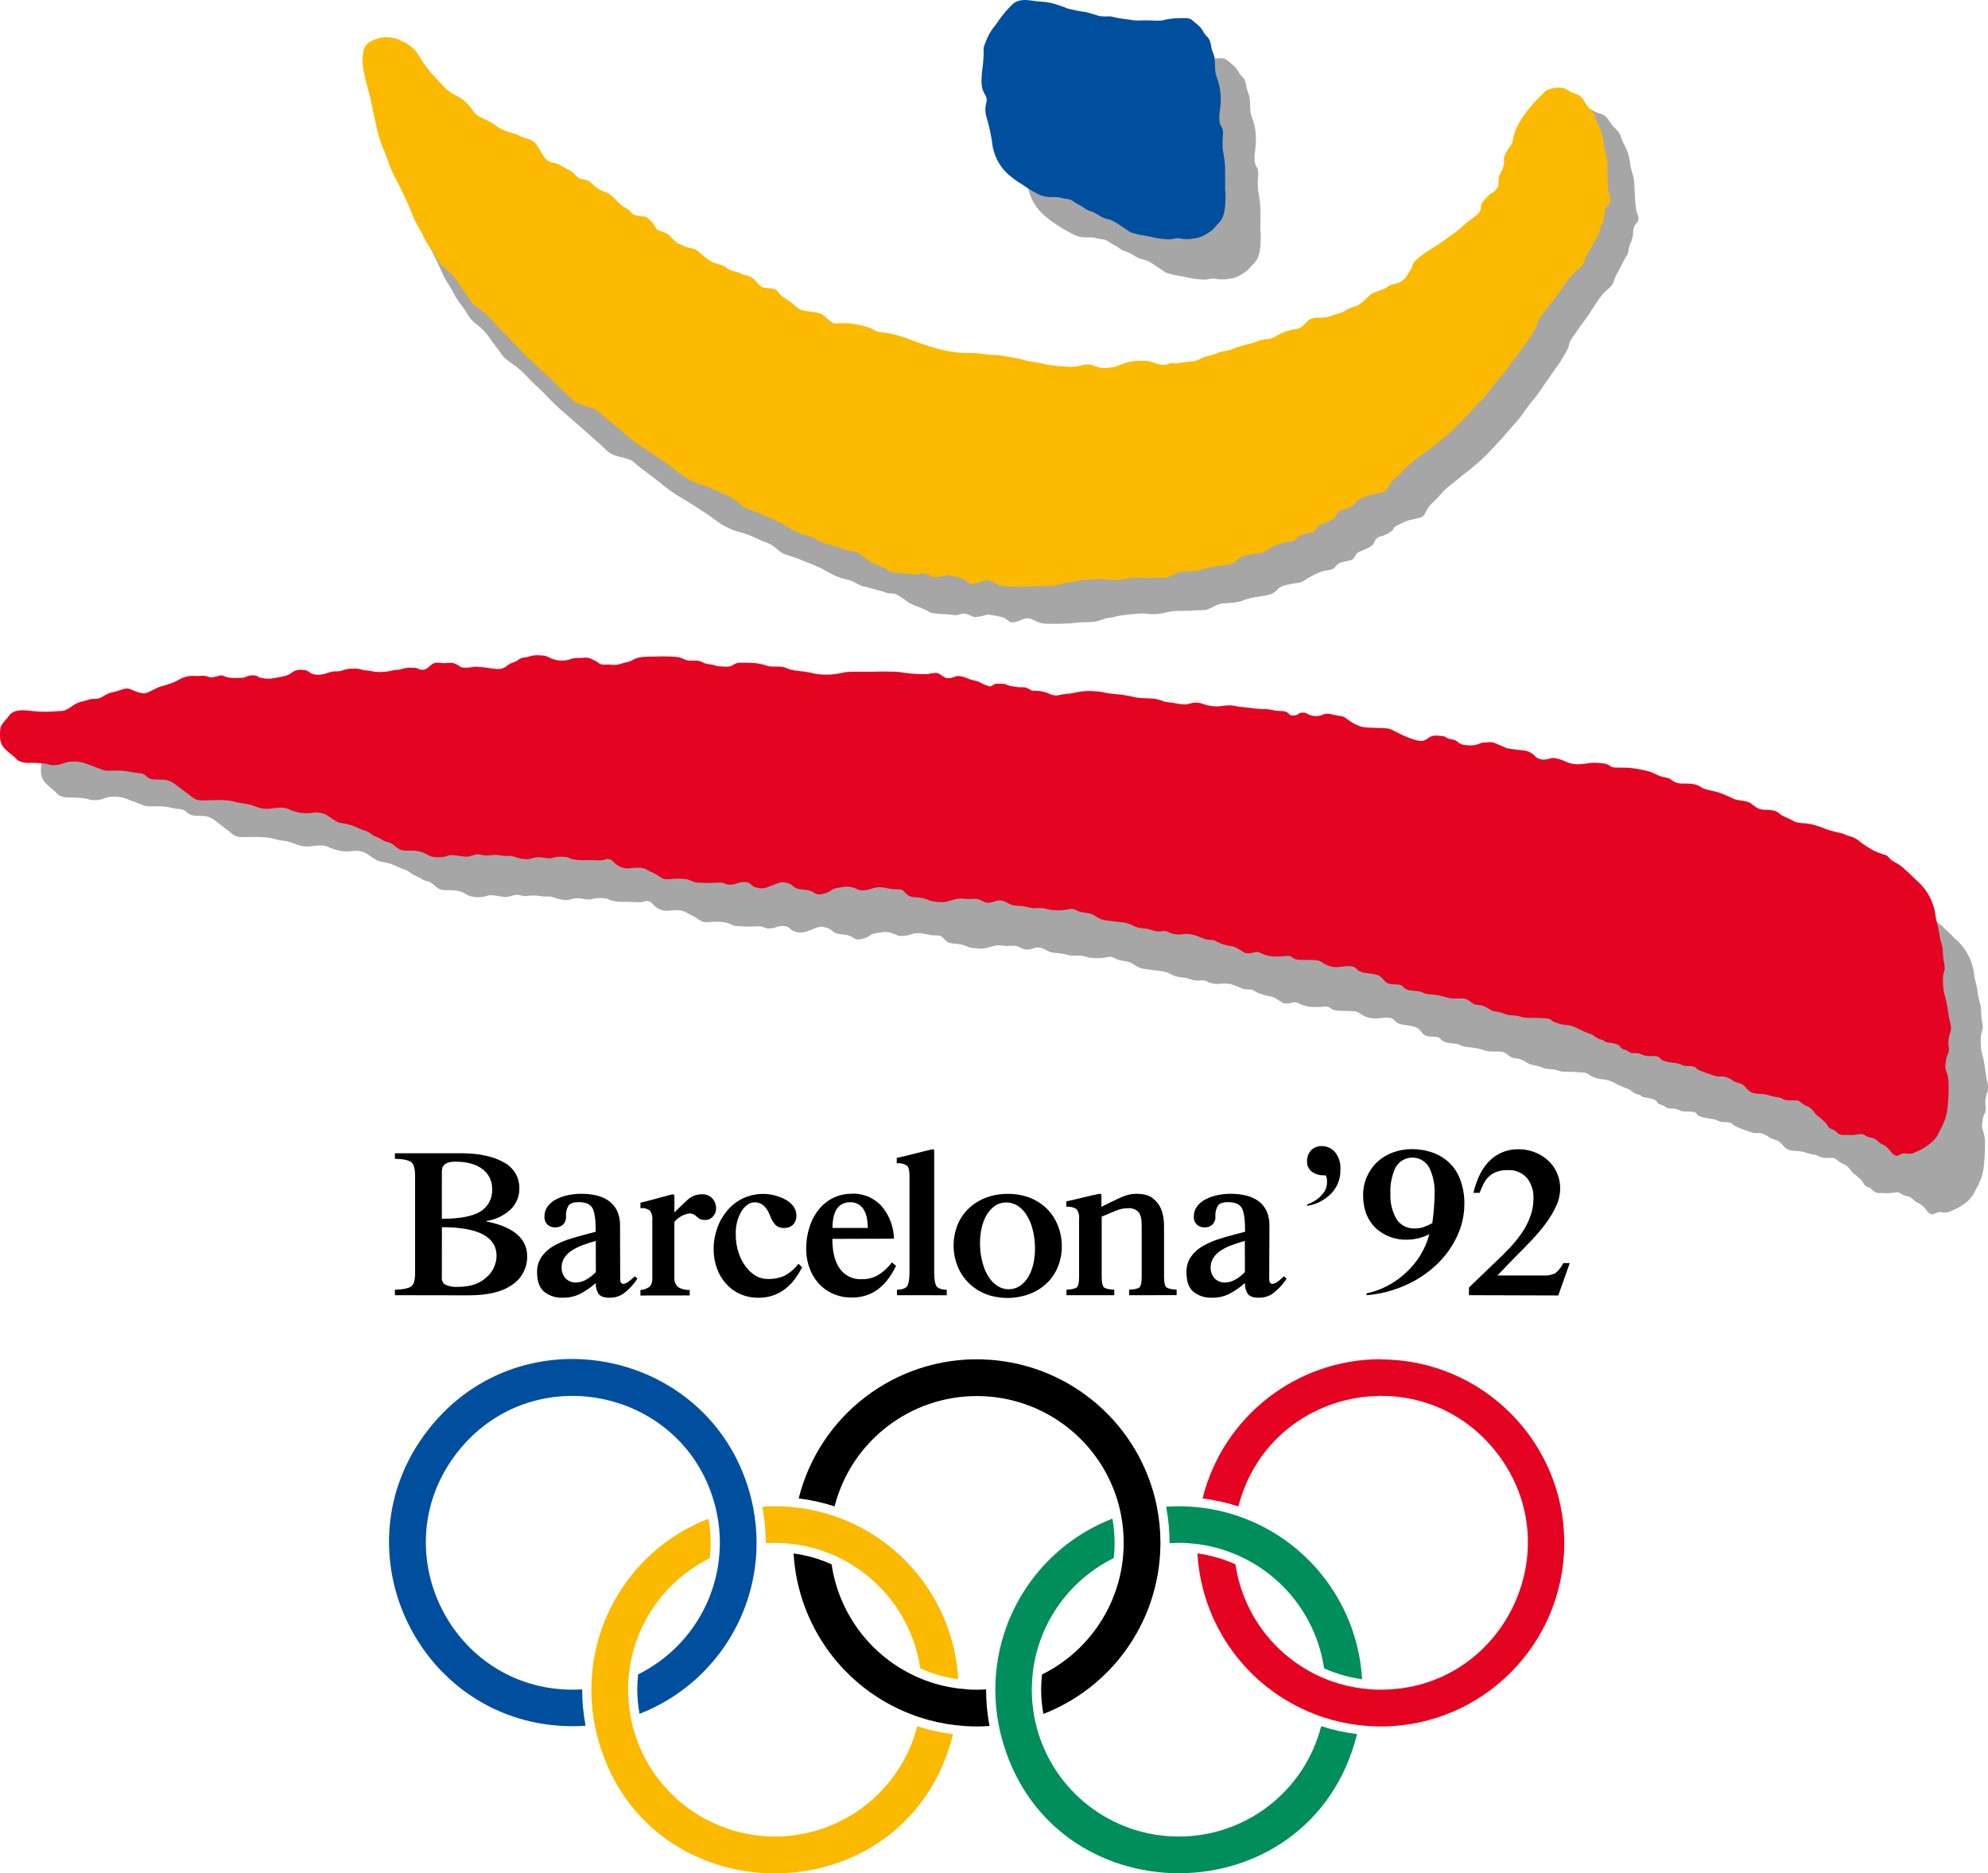
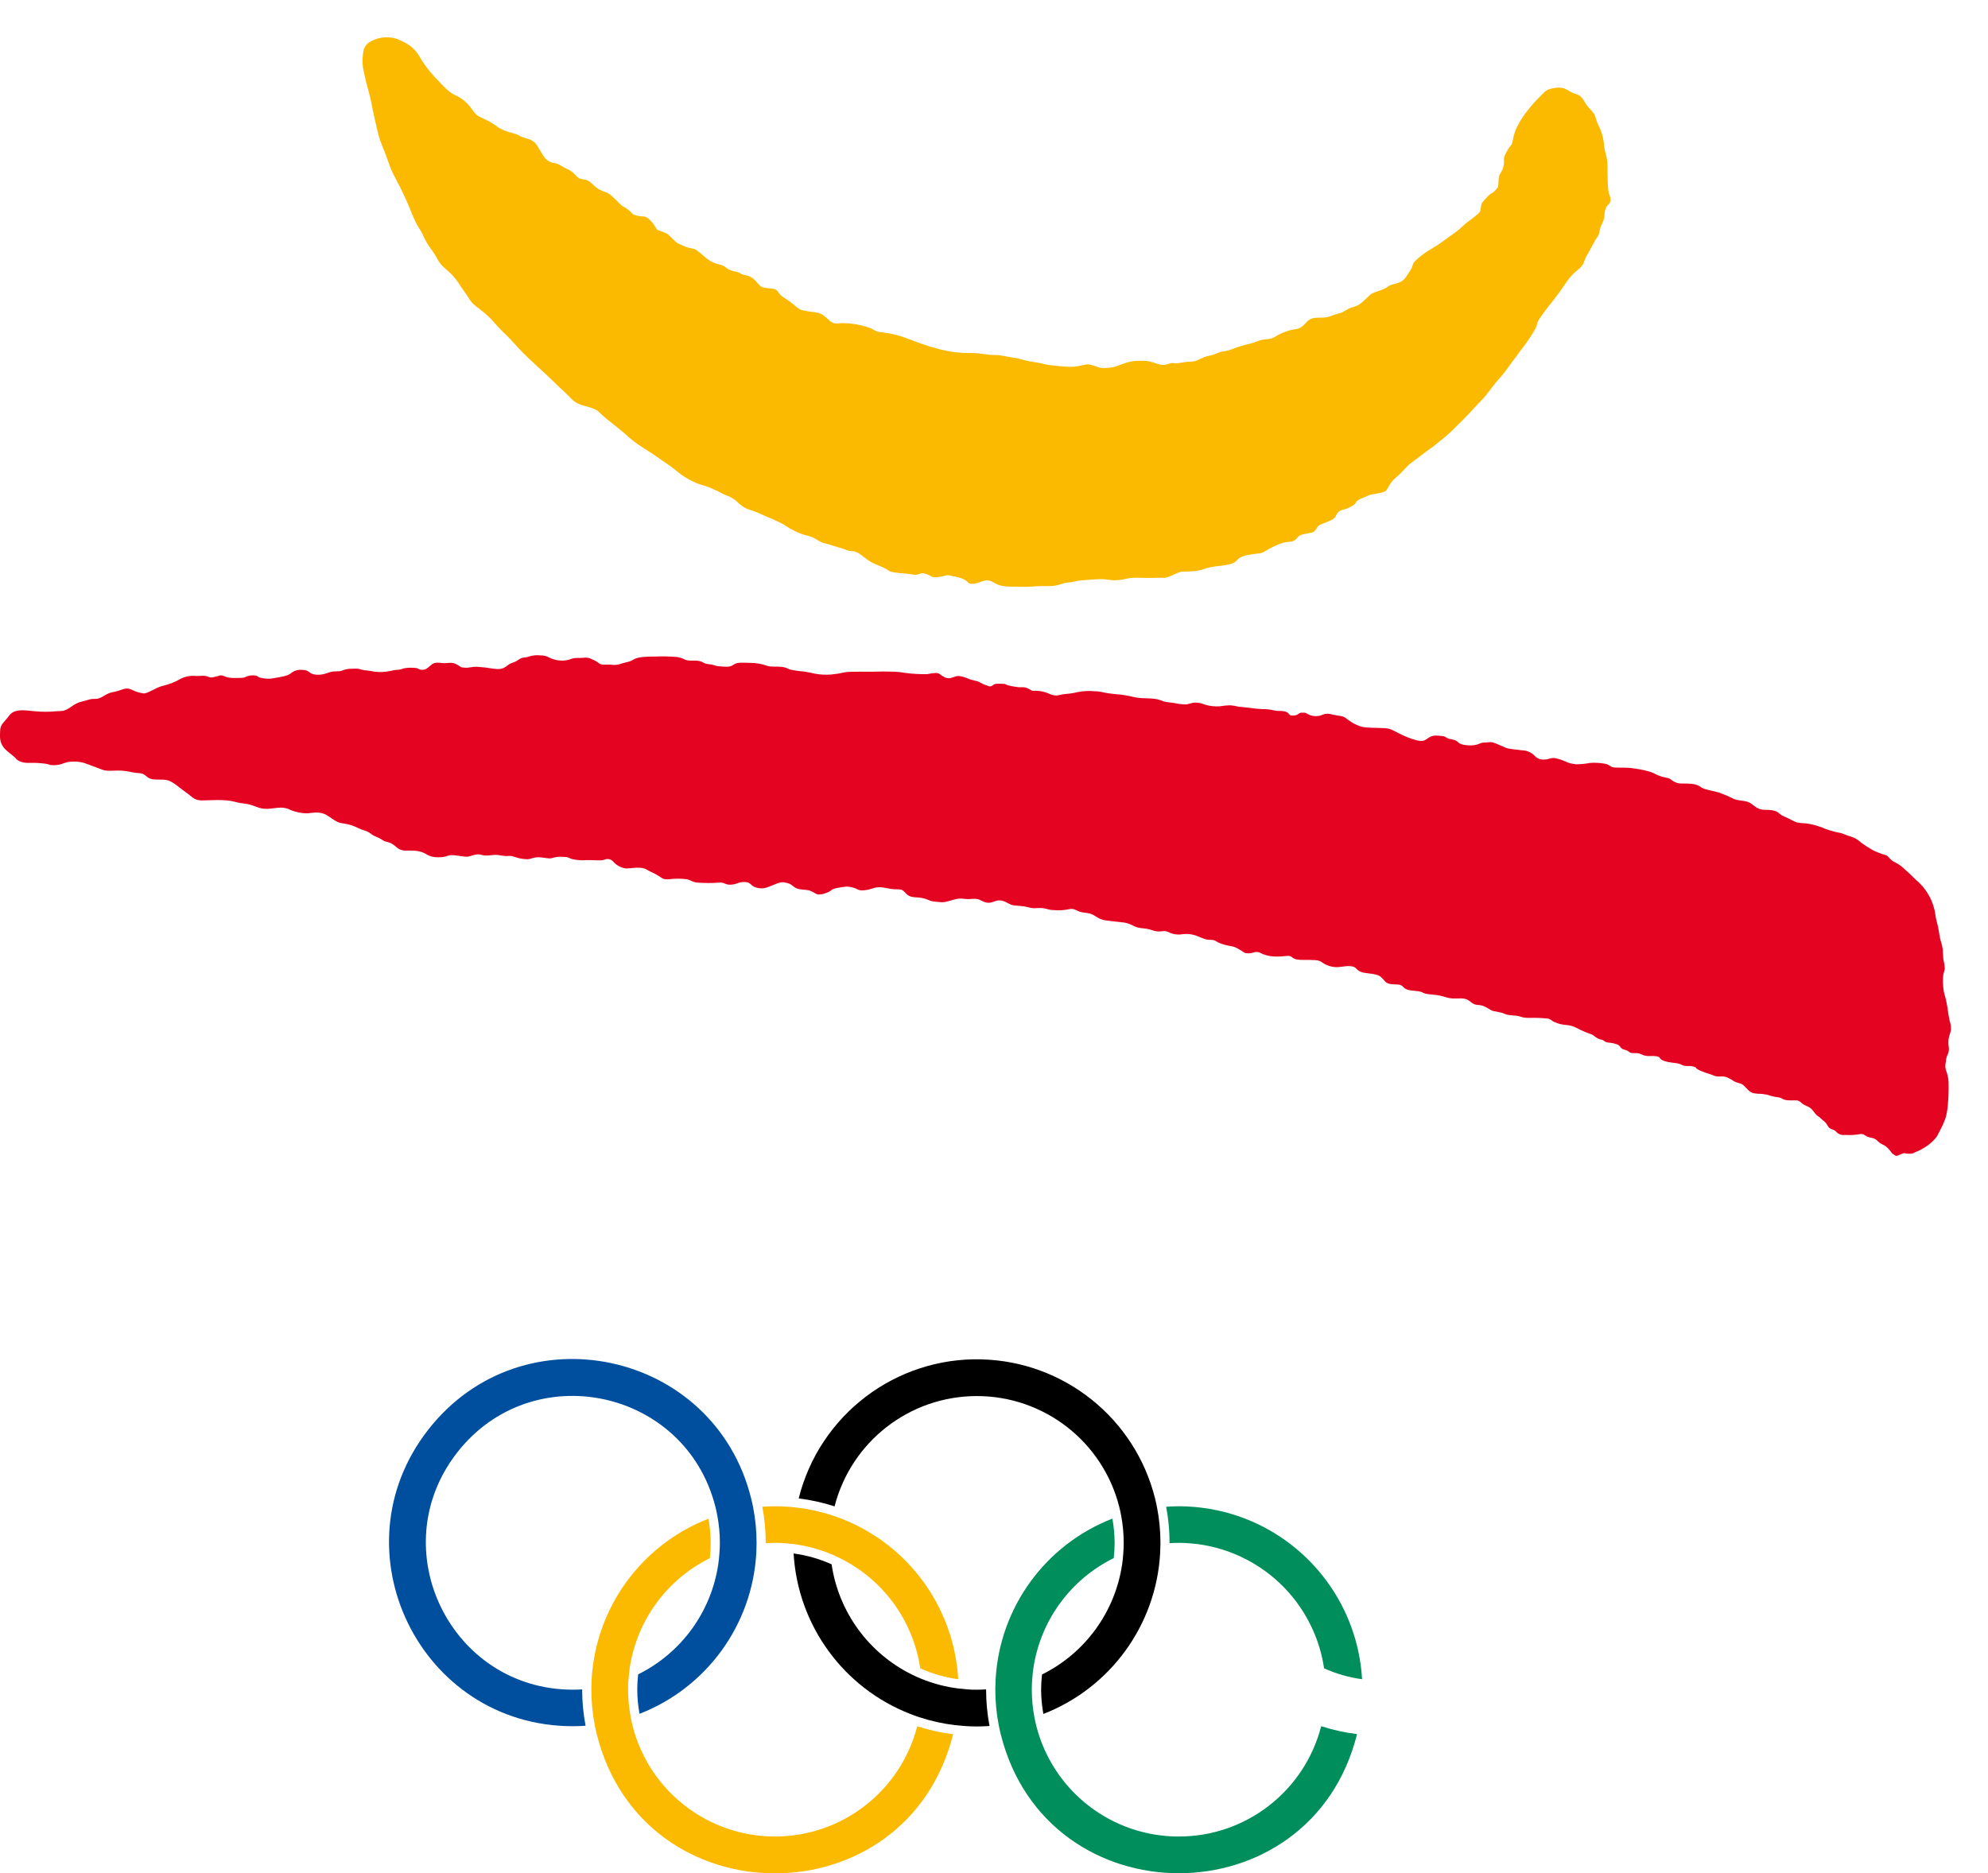
<svg xmlns="http://www.w3.org/2000/svg" xmlns:ns1="http://www.inkscape.org/namespaces/inkscape" xmlns:ns2="http://sodipodi.sourceforge.net/DTD/sodipodi-0.dtd" width="116.771mm" height="110.066mm" viewBox="0 0 116.771 110.066" version="1.1" id="svg8" ns1:version="1.0.2-2 (e86c870879, 2021-01-15)" ns2:docname="1992_Summer_Olympics.svg">
  <defs id="defs2">
    <style id="style3933">.cls-1{font-size:10.58px;fill:#1c1c19;font-family:HighwayGothic, Highway Gothic;}.cls-2{fill:#003fa2;}.cls-3{fill:#1a1413;}.cls-4{fill:#c12a21;}</style>
    <style id="style4325">.cls-1{fill:#211915;}.cls-2{fill:#ced1d2;}.cls-3{fill:#d33741;}.cls-4{fill:#f2c43e;}.cls-5{fill:#003fa2;}.cls-6{fill:#302e2b;}.cls-7{fill:#299261;}</style>
  </defs>
  <ns2:namedview id="base" pagecolor="#ffffff" bordercolor="#666666" borderopacity="1.0" ns1:pageopacity="0.0" ns1:pageshadow="2" ns1:zoom="1" ns1:cx="242.5716" ns1:cy="213.68869" ns1:document-units="mm" ns1:current-layer="layer1" showgrid="false" fit-margin-top="0" fit-margin-left="0" fit-margin-right="0" fit-margin-bottom="0" ns1:window-width="1366" ns1:window-height="705" ns1:window-x="-8" ns1:window-y="-8" ns1:window-maximized="1" ns1:document-rotation="0" ns1:snap-global="false" />
  <g ns1:label="Layer 1" ns1:groupmode="layer" id="layer1" transform="translate(73.422,-177.195)">
    <g id="g575">
-       <path ns2:nodetypes="cccccccccccccccccccccccccccccccccccccccccccccccccccccccccccccccccccccccccccccccccccccccccccccccccccccccccccccccccccccccccccccccccccccccccccccccccccccccccccccccccccccccccccccccccccccccccccccccccccccccccccccccccccccccccccccccccccccccccccccccccccccccccccccccccccccccccccccccccccccccccccccccccccccccccccccccccccccccccccccccccccccccccccccccccccccccccccccccccccccccccccccccccccccccccccccccccccccccc" ns1:connector-curvature="0" id="path4331" d="m 4.198,244.532 c -0.228,-0.004 -0.447,0.085 -0.609,0.246 -0.166,0.184 -0.251,0.427 -0.236,0.674 -0.008,0.229 0.099,0.448 0.285,0.582 0.187,0.142 0.416,0.217 0.65,0.215 h 0.159 c 0.058,0.114 0.084,0.241 0.076,0.369 0.013,0.282 -0.09,0.557 -0.285,0.761 -0.235,0.271 -0.541,0.471 -0.884,0.577 l 0.01,0.085 c 0.253,-0.04 0.498,-0.116 0.729,-0.227 0.23,-0.12 0.443,-0.271 0.632,-0.449 0.39,-0.378 0.602,-0.904 0.584,-1.447 0.029,-0.376 -0.086,-0.748 -0.323,-1.042 -0.189,-0.215 -0.46,-0.34 -0.746,-0.342 -0.013,-6.4e-4 -0.026,-9.7e-4 -0.039,-0.001 z m 5.328,0.178 c -0.39,-0.003 -0.778,0.065 -1.144,0.2 -0.342,0.126 -0.655,0.32 -0.921,0.57 -0.259,0.245 -0.464,0.542 -0.602,0.871 -0.145,0.338 -0.218,0.703 -0.215,1.071 0,0.803 0.245,1.439 0.725,1.915 0.51,0.473 1.188,0.723 1.884,0.694 0.446,-0.009 0.885,-0.12 1.282,-0.323 -0.231,0.873 -0.71,1.66 -1.38,2.265 -0.645,0.608 -1.444,1.028 -2.31,1.214 v 0.105 c 0.796,-0.063 1.575,-0.263 2.303,-0.592 0.68,-0.299 1.303,-0.715 1.838,-1.23 0.497,-0.474 0.9,-1.039 1.188,-1.663 0.271,-0.578 0.413,-1.208 0.417,-1.846 0.014,-0.535 -0.081,-1.067 -0.281,-1.563 -0.16,-0.388 -0.411,-0.732 -0.732,-1.003 -0.291,-0.24 -0.626,-0.419 -0.987,-0.528 -0.346,-0.103 -0.705,-0.156 -1.066,-0.156 z m 6.236,0.008 c -0.678,-0.014 -1.329,0.269 -1.782,0.774 -0.216,0.243 -0.394,0.518 -0.528,0.815 -0.143,0.311 -0.252,0.637 -0.327,0.971 h 0.365 c 0.065,-0.175 0.14,-0.347 0.222,-0.515 0.072,-0.148 0.167,-0.283 0.281,-0.402 0.128,-0.13 0.281,-0.232 0.45,-0.301 0.212,-0.083 0.438,-0.123 0.666,-0.116 0.435,-0.033 0.86,0.135 1.156,0.456 0.271,0.346 0.408,0.779 0.385,1.218 6.73e-4,0.364 -0.064,0.724 -0.191,1.065 -0.127,0.345 -0.298,0.672 -0.508,0.973 -0.215,0.309 -0.454,0.601 -0.712,0.875 -0.26,0.274 -0.577,0.588 -0.953,0.941 l -1.423,1.368 v 0.451 l 5.245,0.016 0.674,-1.902 h -0.377 c -0.115,0.232 -0.278,0.437 -0.477,0.602 -0.231,0.105 -0.485,0.149 -0.738,0.128 h -2.657 c 0.161,-0.167 0.633,-0.666 0.964,-1.003 0.435,-0.433 0.79,-0.797 1.065,-1.09 0.286,-0.302 0.554,-0.62 0.803,-0.953 0.244,-0.324 0.452,-0.673 0.622,-1.042 0.149,-0.318 0.229,-0.664 0.234,-1.016 0.002,-0.327 -0.066,-0.651 -0.2,-0.949 -0.127,-0.283 -0.314,-0.535 -0.548,-0.738 -0.233,-0.203 -0.501,-0.362 -0.791,-0.468 -0.295,-0.108 -0.607,-0.163 -0.921,-0.16 z m -34.394,0.001 c -0.016,0 -0.14,0.026 -0.353,0.079 -0.213,0.052 -0.357,0.086 -0.414,0.102 -0.373,0.098 -0.668,0.172 -0.887,0.225 -0.218,0.052 -0.372,0.086 -0.463,0.102 v 0.315 c 0.211,-0.026 0.424,0.023 0.602,0.139 0.098,0.094 0.146,0.289 0.146,0.588 v 5.686 c 0,0.401 -0.052,0.674 -0.134,0.803 -0.082,0.128 -0.285,0.203 -0.602,0.219 v 0.315 l 2.925,0.003 v -0.315 c -0.311,-0.018 -0.512,-0.086 -0.602,-0.219 -0.09,-0.132 -0.134,-0.402 -0.134,-0.803 v -7.119 c 0,-0.08 -0.028,-0.121 -0.085,-0.121 z m -31.594,0.235 v 0.321 c 0.49,0.014 0.812,0.083 0.961,0.201 0.148,0.118 0.225,0.385 0.225,0.802 v 5.691 c 0,0.415 -0.066,0.686 -0.225,0.803 -0.159,0.116 -0.471,0.184 -0.961,0.2 v 0.32 l 4.345,0.007 c 1.125,0 1.977,-0.208 2.554,-0.626 0.558,-0.375 0.885,-1.008 0.869,-1.68 0.005,-0.28 -0.064,-0.557 -0.201,-0.802 -0.138,-0.239 -0.327,-0.445 -0.554,-0.602 -0.238,-0.162 -0.496,-0.293 -0.766,-0.391 -0.286,-0.104 -0.581,-0.184 -0.881,-0.239 v -0.025 c 0.517,-0.071 1.002,-0.296 1.391,-0.644 0.36,-0.323 0.562,-0.786 0.552,-1.27 0.015,-0.644 -0.341,-1.24 -0.915,-1.533 -0.617,-0.356 -1.46,-0.534 -2.53,-0.534 z m 59.732,0.253 c 0.424,-0.012 0.819,0.215 1.022,0.588 0.231,0.476 0.339,1.002 0.317,1.531 -0.007,0.58 -0.053,1.158 -0.136,1.732 l -0.07,0.036 c -0.148,0.079 -0.301,0.146 -0.46,0.201 h 0.008 c -0.164,0.052 -0.336,0.078 -0.508,0.074 -0.431,0.022 -0.84,-0.189 -1.073,-0.552 -0.261,-0.454 -0.385,-0.973 -0.357,-1.495 -0.027,-0.526 0.076,-1.05 0.299,-1.527 0.192,-0.353 0.557,-0.577 0.958,-0.588 z m -56.191,0.239 c 0.693,0 1.228,0.147 1.605,0.44 0.363,0.271 0.573,0.7 0.564,1.153 0.037,0.542 -0.231,1.06 -0.695,1.342 -0.463,0.281 -1.215,0.422 -2.259,0.422 l 0.002,-2.793 c 0,-0.377 0.261,-0.564 0.783,-0.564 z m 7.416,1.887 c -0.262,5.5e-4 -0.524,0.027 -0.781,0.08 -0.245,0.049 -0.482,0.132 -0.704,0.247 -0.197,0.099 -0.369,0.243 -0.501,0.42 -0.125,0.17 -0.19,0.377 -0.187,0.588 -0.013,0.179 0.053,0.355 0.18,0.481 0.125,0.11 0.287,0.167 0.454,0.161 0.166,0.005 0.328,-0.052 0.454,-0.161 0.127,-0.127 0.192,-0.302 0.179,-0.481 -0.019,-0.225 0.034,-0.45 0.15,-0.643 0.098,-0.134 0.297,-0.2 0.592,-0.2 0.401,0 0.662,0.112 0.803,0.333 0.134,0.227 0.201,0.696 0.201,1.405 -0.116,0.032 -0.315,0.086 -0.602,0.16 -0.405,0.106 -0.756,0.208 -1.052,0.307 -0.297,0.101 -0.584,0.232 -0.855,0.39 -0.267,0.154 -0.497,0.365 -0.674,0.617 -0.179,0.264 -0.271,0.576 -0.263,0.895 0,0.536 0.137,0.919 0.411,1.154 0.309,0.247 0.698,0.372 1.093,0.353 0.347,0.008 0.691,-0.066 1.004,-0.216 0.338,-0.176 0.654,-0.394 0.938,-0.648 -0.012,0.222 0.044,0.441 0.161,0.63 0.108,0.156 0.317,0.234 0.628,0.234 0.283,0.011 0.563,-0.065 0.803,-0.216 0.341,-0.248 0.632,-0.558 0.858,-0.913 l -0.162,-0.128 c -0.136,0.136 -0.285,0.26 -0.443,0.369 -0.067,0.04 -0.141,0.065 -0.219,0.074 -0.126,0 -0.191,-0.09 -0.191,-0.273 l -0.008,-3.154 c 0.007,-0.297 -0.052,-0.593 -0.173,-0.864 -0.11,-0.231 -0.276,-0.43 -0.483,-0.58 -0.217,-0.151 -0.461,-0.26 -0.718,-0.321 -0.286,-0.067 -0.578,-0.099 -0.871,-0.098 -0.007,-2e-5 -0.015,-2e-5 -0.022,0 z m 15.87,0 c -0.368,-0.004 -0.732,0.076 -1.064,0.234 -0.327,0.158 -0.616,0.386 -0.847,0.666 -0.248,0.306 -0.438,0.656 -0.557,1.031 -0.137,0.424 -0.205,0.868 -0.201,1.314 -0.002,0.375 0.061,0.747 0.187,1.099 0.118,0.336 0.301,0.646 0.537,0.913 0.236,0.265 0.528,0.476 0.853,0.618 0.347,0.151 0.723,0.227 1.102,0.222 0.321,0.005 0.641,-0.05 0.943,-0.16 0.264,-0.099 0.508,-0.244 0.722,-0.428 0.202,-0.171 0.381,-0.368 0.532,-0.586 0.153,-0.218 0.287,-0.449 0.402,-0.69 l -0.243,-0.201 c -0.219,0.295 -0.491,0.546 -0.802,0.741 -0.294,0.169 -0.628,0.254 -0.967,0.247 -0.506,0.028 -0.992,-0.204 -1.288,-0.616 -0.295,-0.411 -0.441,-0.997 -0.441,-1.754 l 3.62,-0.011 c -0.017,-0.694 -0.268,-1.363 -0.712,-1.896 -0.448,-0.505 -1.1,-0.779 -1.774,-0.746 z m 14.581,0 c 0,0 -0.146,0.026 -0.401,0.08 -0.255,0.054 -1.501,0.365 -1.569,0.365 v 0.321 c 0.211,-0.027 0.425,0.023 0.602,0.141 0.12,0.171 0.173,0.38 0.147,0.588 v 3.377 c 0,0.321 -0.039,0.525 -0.121,0.612 -0.082,0.086 -0.289,0.137 -0.62,0.155 v 0.321 h 2.809 v -0.321 c -0.331,-0.018 -0.539,-0.067 -0.62,-0.155 -0.08,-0.088 -0.12,-0.291 -0.12,-0.612 v -3.531 c 0.329,-0.14 0.682,-0.279 0.883,-0.365 0.223,-0.089 0.462,-0.133 0.702,-0.128 0.21,-0.011 0.414,0.067 0.563,0.214 0.132,0.144 0.201,0.402 0.201,0.773 v 3.038 c 0,0.321 -0.04,0.525 -0.12,0.612 -0.08,0.086 -0.287,0.137 -0.62,0.155 v 0.321 l 2.793,-0.006 v -0.322 c -0.331,-0.018 -0.535,-0.066 -0.617,-0.154 -0.082,-0.088 -0.123,-0.291 -0.123,-0.612 v -2.939 c 0,-0.654 -0.15,-1.144 -0.441,-1.457 -0.291,-0.313 -0.556,-0.469 -1.204,-0.469 -0.307,0.006 -0.61,0.078 -0.887,0.211 -0.311,0.14 -0.816,0.381 -1.145,0.556 v -0.643 c 0,-0.082 -0.03,-0.124 -0.09,-0.124 z m 7.693,0 c -0.262,5.5e-4 -0.524,0.027 -0.781,0.08 -0.245,0.049 -0.482,0.132 -0.704,0.247 -0.198,0.099 -0.369,0.243 -0.502,0.42 -0.125,0.17 -0.19,0.377 -0.187,0.588 -0.013,0.179 0.053,0.355 0.181,0.481 0.125,0.11 0.287,0.167 0.454,0.161 0.166,0.005 0.328,-0.052 0.453,-0.161 0.127,-0.127 0.192,-0.302 0.179,-0.481 -0.019,-0.225 0.034,-0.45 0.15,-0.643 0.098,-0.134 0.297,-0.2 0.592,-0.2 0.401,0 0.662,0.112 0.803,0.333 0.134,0.227 0.2,0.696 0.2,1.405 -0.116,0.032 -0.315,0.086 -0.602,0.16 -0.407,0.106 -0.757,0.208 -1.051,0.307 -0.297,0.101 -0.584,0.232 -0.855,0.39 -0.267,0.154 -0.498,0.365 -0.675,0.617 -0.178,0.264 -0.27,0.576 -0.262,0.895 0,0.536 0.126,0.919 0.401,1.154 0.309,0.247 0.698,0.372 1.093,0.353 0.347,0.008 0.691,-0.066 1.004,-0.216 0.338,-0.176 0.654,-0.394 0.938,-0.648 -0.012,0.222 0.044,0.441 0.161,0.63 0.108,0.156 0.317,0.234 0.628,0.234 0.283,0.011 0.563,-0.065 0.803,-0.216 0.341,-0.248 0.632,-0.558 0.858,-0.913 l -0.162,-0.128 c -0.136,0.136 -0.285,0.26 -0.443,0.369 -0.067,0.04 -0.141,0.065 -0.219,0.074 -0.136,0 -0.201,-0.09 -0.201,-0.273 l 0.012,-3.154 c 0.007,-0.297 -0.051,-0.593 -0.172,-0.864 -0.11,-0.231 -0.277,-0.43 -0.484,-0.58 -0.217,-0.151 -0.461,-0.26 -0.718,-0.321 -0.285,-0.066 -0.577,-0.099 -0.87,-0.098 -0.007,-2e-5 -0.015,-2e-5 -0.022,0 z m -13.024,0.004 c -0.081,-0.001 -0.162,5.7e-4 -0.243,0.005 -0.439,0.014 -0.871,0.111 -1.274,0.285 -0.363,0.16 -0.692,0.39 -0.965,0.678 -0.269,0.289 -0.474,0.631 -0.602,1.004 -0.272,0.795 -0.229,1.664 0.12,2.428 0.166,0.358 0.403,0.678 0.698,0.939 0.302,0.268 0.655,0.473 1.038,0.602 0.842,0.269 1.752,0.229 2.568,-0.113 0.367,-0.159 0.699,-0.39 0.976,-0.678 0.268,-0.289 0.473,-0.631 0.602,-1.003 0.136,-0.393 0.195,-0.809 0.173,-1.224 -0.018,-0.42 -0.118,-0.832 -0.294,-1.214 -0.163,-0.362 -0.402,-0.685 -0.7,-0.947 -0.304,-0.266 -0.659,-0.466 -1.044,-0.59 -0.34,-0.11 -0.695,-0.168 -1.053,-0.172 z m -14.541,0.006 c -0.373,0.011 -0.741,0.097 -1.08,0.252 -0.352,0.168 -0.666,0.408 -0.919,0.704 -0.264,0.308 -0.468,0.662 -0.602,1.044 -0.143,0.4 -0.216,0.821 -0.214,1.246 -0.002,0.374 0.06,0.746 0.182,1.099 0.117,0.336 0.297,0.646 0.53,0.913 0.232,0.264 0.518,0.475 0.838,0.618 0.341,0.152 0.711,0.228 1.084,0.223 0.316,0.004 0.629,-0.049 0.925,-0.159 0.259,-0.097 0.499,-0.237 0.712,-0.414 0.197,-0.163 0.373,-0.35 0.524,-0.556 0.148,-0.209 0.282,-0.427 0.401,-0.654 l -0.208,-0.215 c -0.215,0.282 -0.484,0.517 -0.792,0.692 -0.324,0.148 -0.678,0.216 -1.033,0.201 -0.254,0.001 -0.502,-0.068 -0.718,-0.201 -0.238,-0.151 -0.443,-0.349 -0.602,-0.582 -0.178,-0.256 -0.314,-0.539 -0.402,-0.838 -0.094,-0.312 -0.141,-0.637 -0.14,-0.963 -0.025,-0.491 0.093,-0.98 0.341,-1.405 0.227,-0.342 0.488,-0.514 0.781,-0.514 0.379,0 0.682,0.255 0.883,0.767 0.074,0.217 0.192,0.416 0.347,0.586 0.145,0.114 0.327,0.169 0.51,0.155 0.185,0.006 0.364,-0.062 0.497,-0.191 0.14,-0.148 0.212,-0.347 0.2,-0.55 0,-0.347 -0.19,-0.642 -0.572,-0.889 -0.447,-0.257 -0.957,-0.386 -1.472,-0.371 z m -3.426,0.021 c -0.026,-0.001 -0.052,-8.2e-4 -0.079,7.5e-4 -0.304,-0.005 -0.598,0.106 -0.824,0.309 -0.233,0.205 -0.791,0.752 -0.791,0.752 v -0.877 c 0,-0.122 -0.02,-0.185 -0.062,-0.185 -0.072,0.009 -0.143,0.023 -0.213,0.042 -0.114,0.03 -1.561,0.427 -1.719,0.451 v 0.321 c 0.198,-0.024 0.399,0.027 0.562,0.142 0.112,0.173 0.161,0.38 0.136,0.586 v 3.371 c 0.02,0.183 -0.034,0.367 -0.149,0.511 -0.161,0.117 -0.351,0.187 -0.549,0.201 v 0.321 l 2.895,-0.004 v -0.321 c -0.242,0.013 -0.482,-0.048 -0.689,-0.174 -0.16,-0.153 -0.239,-0.372 -0.213,-0.592 v -3.234 c 0.217,-0.261 0.519,-0.436 0.853,-0.494 0.113,-0.013 0.226,0.014 0.321,0.076 0.122,0.066 0.143,0.144 0.303,0.239 0.105,0.048 0.22,0.071 0.335,0.066 0.173,0.003 0.338,-0.07 0.451,-0.2 0.125,-0.129 0.193,-0.302 0.188,-0.482 0.003,-0.214 -0.076,-0.421 -0.219,-0.58 -0.14,-0.15 -0.334,-0.239 -0.54,-0.248 z m 8.628,0.466 c 0.18,-0.006 0.358,0.041 0.511,0.136 0.135,0.088 0.246,0.21 0.321,0.353 0.078,0.15 0.132,0.311 0.161,0.477 0.03,0.18 0.045,0.362 0.044,0.544 h -2.074 c -9.85e-4,-0.182 0.014,-0.364 0.044,-0.544 0.028,-0.166 0.081,-0.327 0.155,-0.477 0.072,-0.144 0.182,-0.267 0.319,-0.353 0.156,-0.095 0.337,-0.142 0.52,-0.136 z m 9.124,0.014 c 0.231,-0.011 0.46,0.044 0.66,0.159 0.215,0.128 0.399,0.303 0.538,0.511 0.165,0.246 0.29,0.517 0.369,0.803 0.093,0.327 0.147,0.663 0.162,1.003 0.019,0.344 -0.004,0.689 -0.068,1.027 -0.053,0.289 -0.152,0.567 -0.293,0.824 -0.118,0.218 -0.284,0.407 -0.484,0.554 -0.386,0.272 -0.895,0.293 -1.302,0.054 -0.213,-0.128 -0.396,-0.302 -0.534,-0.509 -0.165,-0.246 -0.29,-0.517 -0.369,-0.803 -0.097,-0.326 -0.153,-0.663 -0.167,-1.003 -0.02,-0.343 0.003,-0.687 0.068,-1.024 0.053,-0.289 0.152,-0.567 0.293,-0.824 0.118,-0.218 0.283,-0.408 0.483,-0.554 0.188,-0.135 0.411,-0.212 0.643,-0.219 z m -33.102,1.452 c 2.14,0 3.211,0.564 3.211,1.692 -0.01,0.494 -0.234,0.959 -0.614,1.274 -0.399,0.361 -0.945,0.54 -1.635,0.54 -0.262,0.022 -0.525,-0.022 -0.765,-0.128 -0.135,-0.087 -0.212,-0.241 -0.2,-0.401 z m 9.039,0.807 0.004,1.827 c -0.162,0.177 -0.352,0.327 -0.561,0.444 -0.182,0.109 -0.39,0.169 -0.602,0.174 -0.231,0.01 -0.456,-0.08 -0.616,-0.247 -0.159,-0.175 -0.242,-0.406 -0.233,-0.642 -0.004,-0.204 0.055,-0.404 0.168,-0.574 0.118,-0.176 0.273,-0.323 0.454,-0.434 0.196,-0.122 0.405,-0.223 0.622,-0.302 0.223,-0.08 0.477,-0.165 0.764,-0.247 z m 38.124,0 0.004,1.827 c -0.163,0.177 -0.352,0.327 -0.562,0.444 -0.182,0.109 -0.39,0.169 -0.602,0.174 -0.231,0.01 -0.456,-0.08 -0.616,-0.247 -0.159,-0.175 -0.242,-0.406 -0.233,-0.642 -0.003,-0.204 0.056,-0.404 0.169,-0.574 0.118,-0.175 0.272,-0.323 0.453,-0.434 0.196,-0.122 0.405,-0.223 0.622,-0.302 0.223,-0.08 0.478,-0.165 0.765,-0.247 z" style="fill:#000000;stroke:none;stroke-width:0.201" />
-       <path ns2:nodetypes="cccccccccccccccccccccccccccccccccccccccccccccccccccccccccccccccccccccccccccccccccccccccccccccccccccccccccccccccccccccccccccccccccccccccccccccccccccccccccccccccccccccccccccccccccccccccccccccccccccccccccccccccccccccccccccccccccccccccccccccccccccccccccccccccccccccccccccccccccccccccccccccccccccccccccccccccccccccccccccccccccccccccccccccccccccccccccccccccccccccccccccccccccccccccccccccccccccccccccccccccccccccccccccccccccccccccccccccccccccccccccccccccccccccccccccccccccccccccccccccccccccccccccccccccccccccccccccccccccccccccccccccccccccccccccccccccccccccccccccc" id="path4355" d="m -11.144,179.561 c -0.326,0.001 -0.6,0.095 -0.778,0.292 -0.286,0.283 -0.546,0.591 -0.777,0.921 -0.185,0.317 -0.45,0.489 -0.712,1.134 -0.263,0.644 -0.13,0.369 -0.171,1.027 -0.04,0.658 -0.092,0.604 -0.118,1.302 -0.026,0.698 0.208,0.788 0.288,1.079 0.08,0.291 -0.185,0.462 0,1.12 0.172,0.572 0.296,1.158 0.37,1.752 0.126,0.666 0.48,1.268 1.003,1.7 0.234,0.204 0.485,0.388 0.75,0.55 0.262,0.178 0.536,0.338 0.819,0.479 0.29,0.17 0.626,0.248 0.961,0.225 0.54,0 0.397,0.064 0.79,0.104 0.393,0.04 0.384,0.173 0.751,0.355 0.367,0.183 0.303,0.253 0.71,0.383 0.407,0.13 0.526,0.347 0.895,0.433 0.369,0.086 0.421,0.124 0.961,0.488 0.54,0.363 0.395,0.295 0.777,0.401 0.381,0.106 0.289,0.04 0.803,0.158 0.31,0.08 0.627,0.13 0.947,0.15 0.435,0.046 0.502,-0.084 0.817,-0.044 0.283,0.058 0.574,0.058 0.857,0 0.265,-0.027 0.519,-0.122 0.737,-0.277 0.435,-0.247 0.45,-0.391 0.672,-0.602 0.223,-0.211 0.341,-0.461 0.401,-1.027 0.032,-0.337 0.032,-0.676 0,-1.013 0,-0.211 0.012,-0.662 0,-1.264 -0.015,-0.328 -0.058,-0.654 -0.128,-0.975 -0.032,-0.306 -0.032,-0.615 0,-0.921 0.04,-0.528 -0.185,-0.448 -0.211,-0.869 -0.026,-0.421 0.066,-0.632 0.078,-1.171 0.012,-0.43 -0.056,-0.859 -0.201,-1.264 -0.104,-0.303 -0.131,-0.337 -0.145,-0.949 -0.014,-0.612 -0.146,-0.488 -0.224,-1.013 -0.078,-0.526 -0.277,-0.473 -0.447,-0.802 -0.171,-0.329 -0.42,-0.471 -0.644,-0.67 -0.225,-0.199 -0.447,-0.118 -0.817,-0.133 -0.324,0.009 -0.646,0.053 -0.961,0.133 -0.323,0.052 -0.663,-0.026 -1.204,0 -0.542,0.026 -0.566,-0.04 -1.053,-0.092 -0.488,-0.052 -0.686,-0.145 -0.817,-0.145 -0.189,0.008 -0.379,0.003 -0.568,-0.014 -0.157,-0.026 -0.658,-0.21 -0.895,-0.251 -0.355,-0.042 -0.707,-0.109 -1.053,-0.201 -0.325,-0.137 -0.66,-0.247 -1.003,-0.329 -0.393,-0.078 -0.642,-0.05 -1.118,-0.131 -0.119,-0.02 -0.233,-0.03 -0.342,-0.03 z m -38.027,3.192 c -0.261,-0.01 -0.522,0.032 -0.767,0.124 v 5.7e-4 c -0.722,0.277 -0.725,0.642 -0.761,1.027 -0.028,0.321 0.005,0.645 0.098,0.953 0.076,0.273 0.081,0.391 0.299,1.075 0.219,0.684 0.196,0.795 0.419,1.644 0.223,0.849 0.247,1.059 0.586,1.783 0.339,0.724 0.319,0.931 0.762,1.693 0.383,0.666 0.728,1.353 1.033,2.057 0.385,0.851 0.414,0.69 0.715,1.294 0.301,0.604 0.518,0.709 0.817,1.238 0.299,0.53 0.602,0.588 0.981,1.003 0.379,0.415 0.301,0.418 0.721,0.943 0.419,0.526 0.231,0.482 0.929,0.971 0.698,0.49 0.87,0.799 1.354,1.246 0.484,0.447 0.474,0.455 1.013,1.003 0.54,0.548 1.563,1.369 2.083,1.856 0.52,0.488 0.674,0.576 1.055,0.957 0.381,0.381 0.729,0.369 1.204,0.518 0.476,0.148 0.383,0.194 0.742,0.473 0.359,0.279 0.724,0.542 1.242,0.943 0.382,0.333 0.794,0.629 1.232,0.883 0.602,0.349 0.834,0.52 1.42,0.895 0.586,0.375 0.666,0.541 1.3,0.854 0.634,0.313 0.708,0.227 1.288,0.456 0.58,0.229 0.476,0.225 0.849,0.375 0.303,0.086 0.579,0.247 0.802,0.469 0.455,0.379 0.648,0.295 1.246,0.55 0.598,0.255 0.656,0.243 1.186,0.484 0.53,0.241 0.321,0.213 0.957,0.5 0.636,0.287 0.706,0.148 1.204,0.423 0.498,0.275 0.329,0.142 0.899,0.313 0.57,0.171 0.56,0.139 0.905,0.263 0.345,0.124 0.399,-0.09 0.933,0.311 0.534,0.401 0.578,0.371 1.155,0.602 0.578,0.231 0.305,0.248 0.803,0.309 0.498,0.06 0.666,0.022 1.045,0.086 0.379,0.064 0.42,-0.178 0.803,-0.05 0.383,0.128 0.293,0.231 0.802,0.128 0.51,-0.103 0.225,-0.153 0.981,-0.014 0.756,0.138 0.568,0.409 0.943,0.363 0.375,-0.046 0.55,-0.221 0.786,-0.231 0.237,-0.01 0.315,0.072 0.602,0.201 0.287,0.128 0.576,0.136 1.404,0.118 0.829,-0.018 0.795,-0.087 1.553,-0.092 0.758,-0.006 0.857,-0.215 1.256,-0.253 0.399,-0.038 0.34,-0.104 0.875,-0.161 0.536,-0.056 0.519,-0.064 0.953,-0.094 0.433,-0.03 0.56,0.07 1.035,0.028 0.476,-0.042 0.602,-0.172 1.19,-0.18 0.588,-0.008 0.745,-0.01 1.178,-0.04 0.433,-0.03 0.371,0.062 0.941,-0.219 0.57,-0.281 0.45,-0.142 1.172,-0.233 0.722,-0.09 0.435,-0.209 1.627,-0.376 1.192,-0.167 0.616,-0.463 1.483,-0.662 0.867,-0.199 0.666,-0.046 1.067,-0.283 0.258,-0.175 0.534,-0.324 0.823,-0.443 0.474,-0.195 0.636,-0.093 0.847,-0.233 0.211,-0.14 0.136,-0.293 0.612,-0.401 0.476,-0.108 0.494,-0.074 0.64,-0.293 0.146,-0.219 0.03,-0.199 0.652,-0.457 0.622,-0.259 0.416,-0.408 0.622,-0.602 0.207,-0.195 0.279,-0.076 0.74,-0.347 0.461,-0.271 0.084,-0.277 0.624,-0.507 0.54,-0.231 0.233,-0.164 0.853,-0.299 0.62,-0.134 0.517,-0.143 0.744,-0.536 0.227,-0.393 0.321,-0.353 0.774,-0.871 0.453,-0.518 0.297,-0.315 0.955,-0.867 0.658,-0.552 0.594,-0.454 1.06,-0.855 0.374,-0.309 0.726,-0.645 1.053,-1.003 0.702,-0.724 0.859,-0.969 1.328,-1.478 0.47,-0.51 0.564,-0.777 1.049,-1.357 0.486,-0.58 0.626,-0.893 0.827,-1.146 0.201,-0.253 0.401,-0.602 0.602,-0.855 0.226,-0.312 0.428,-0.641 0.602,-0.985 0.195,-0.365 -0.016,-0.251 0.327,-0.755 0.343,-0.504 0.473,-0.67 0.718,-1.003 0.245,-0.333 0.303,-0.429 0.694,-1.041 0.391,-0.612 0.61,-0.684 0.825,-0.923 0.215,-0.239 0.158,-0.395 0.321,-0.678 0.163,-0.283 0.211,-0.377 0.42,-0.802 0.209,-0.425 0.249,-0.307 0.303,-0.684 0.054,-0.377 0.108,-0.295 0.201,-0.622 0.092,-0.327 0.014,-0.401 0.106,-0.678 0.092,-0.277 0.241,-0.251 0.267,-0.478 0.026,-0.227 -0.104,-0.323 -0.149,-0.628 -0.051,-0.439 -0.079,-0.88 -0.084,-1.322 -0.02,-0.622 -0.161,-0.755 -0.245,-1.248 -0.037,-0.418 -0.159,-0.824 -0.361,-1.192 -0.255,-0.453 -0.103,-0.516 -0.492,-0.917 -0.172,-0.151 -0.316,-0.331 -0.425,-0.532 -0.277,-0.393 -0.437,-0.319 -0.74,-0.455 -0.303,-0.137 -0.437,-0.319 -0.947,-0.235 -0.51,0.084 -0.582,0.189 -0.879,0.524 -0.238,0.244 -0.459,0.505 -0.66,0.781 -0.216,0.274 -0.404,0.569 -0.562,0.881 -0.16,0.301 -0.261,0.63 -0.297,0.969 -0.032,0.327 -0.12,0.243 -0.361,0.728 -0.241,0.486 -0.048,0.401 -0.145,0.841 -0.096,0.439 -0.245,0.369 -0.257,0.779 -0.012,0.409 0.036,0.383 -0.168,0.628 -0.205,0.245 -0.211,0.098 -0.49,0.433 -0.279,0.335 -0.291,0.311 -0.325,0.55 -0.034,0.239 0.048,0.263 -0.307,0.564 -0.355,0.301 -0.469,0.361 -0.756,0.648 -0.287,0.287 -0.355,0.327 -1.09,0.889 -0.734,0.562 -0.72,0.441 -1.32,0.947 -0.6,0.506 -0.311,0.461 -0.572,0.863 -0.261,0.401 -0.293,0.632 -0.837,0.779 -0.544,0.146 -0.299,0.193 -0.842,0.411 -0.544,0.219 -0.458,0.112 -0.945,0.62 -0.488,0.508 -0.604,0.321 -1.023,0.602 -0.419,0.281 -0.345,0.173 -0.927,0.401 -0.582,0.229 -1.02,-0.065 -1.415,0.401 -0.395,0.466 -0.499,0.366 -0.931,0.492 -0.333,0.099 -0.649,0.25 -0.935,0.447 -0.301,0.181 -0.51,0.076 -0.889,0.233 -0.252,0.109 -0.513,0.197 -0.779,0.265 -0.268,0.077 -0.53,0.174 -0.784,0.289 -0.431,0.167 -0.612,0.122 -0.813,0.239 -0.197,0.092 -0.405,0.159 -0.618,0.201 -0.261,0.084 -0.39,0.183 -0.632,0.285 -0.243,0.102 -0.253,0.018 -0.823,0.138 -0.57,0.12 -0.471,-0.02 -0.784,0.092 -0.196,0.097 -0.423,0.112 -0.63,0.042 -0.283,-0.05 -0.458,-0.189 -1.013,-0.155 -0.364,-0.005 -0.725,0.068 -1.06,0.213 -0.5,0.179 -0.343,0.189 -0.854,0.257 -0.512,0.068 -0.584,-0.024 -0.885,-0.109 -0.301,-0.084 -0.359,-0.064 -0.774,0.042 -0.415,0.106 -0.674,0.098 -1.461,0.046 -0.787,-0.052 -0.461,-0.086 -1.226,-0.174 -0.764,-0.088 -0.709,-0.167 -1.204,-0.219 -0.496,-0.052 -0.798,-0.145 -1.174,-0.124 -0.375,0.02 -0.746,-0.088 -1.463,-0.074 -0.435,0.021 -0.871,-0.006 -1.3,-0.078 -0.256,-0.036 -0.51,-0.091 -0.758,-0.165 -0.482,-0.104 -1.033,-0.309 -1.535,-0.463 -0.484,-0.181 -0.99,-0.294 -1.505,-0.337 -0.634,-0.04 -0.424,-0.167 -0.958,-0.295 -0.422,-0.119 -0.858,-0.18 -1.296,-0.18 -0.54,-0.008 -0.602,0.169 -1.041,-0.233 -0.439,-0.401 -0.65,-0.321 -1.15,-0.401 -0.5,-0.08 -0.429,-0.032 -0.9,-0.401 -0.472,-0.369 -0.669,-0.365 -0.857,-0.64 -0.189,-0.275 -0.365,-0.218 -0.708,-0.251 -0.343,-0.032 -0.325,-0.04 -0.626,-0.347 -0.178,-0.221 -0.438,-0.361 -0.72,-0.387 -0.301,-0.058 -0.175,-0.115 -0.536,-0.181 -0.232,-0.027 -0.451,-0.12 -0.632,-0.267 -0.245,-0.154 -0.5,-0.099 -0.847,-0.299 -0.234,-0.154 -0.459,-0.321 -0.674,-0.5 -0.275,-0.187 -0.176,-0.164 -0.475,-0.214 -0.205,-0.029 -0.404,-0.092 -0.588,-0.186 -0.259,-0.112 -0.191,-0.026 -0.524,-0.343 -0.333,-0.317 -0.309,-0.283 -0.636,-0.401 -0.327,-0.118 -0.275,-0.078 -0.401,-0.279 -0.117,-0.191 -0.271,-0.357 -0.451,-0.49 -0.201,-0.157 -0.317,-0.041 -0.67,-0.133 -0.353,-0.092 -0.156,-0.09 -0.506,-0.335 -0.349,-0.245 -0.147,-0.054 -0.365,-0.218 -0.219,-0.165 -0.197,-0.201 -0.564,-0.504 -0.367,-0.303 -0.331,-0.178 -0.746,-0.369 -0.415,-0.191 -0.548,-0.53 -0.907,-0.578 -0.359,-0.048 -0.343,-0.052 -0.624,-0.305 -0.281,-0.253 -0.287,-0.179 -0.774,-0.454 -0.488,-0.275 -0.438,-0.078 -0.743,-0.248 -0.305,-0.171 -0.319,-0.315 -0.542,-0.616 -0.223,-0.301 -0.265,-0.556 -0.825,-0.692 -0.56,-0.136 -0.238,-0.154 -0.961,-0.317 -0.722,-0.163 -0.833,-0.401 -1.324,-0.64 -0.492,-0.239 -0.652,-0.205 -0.965,-0.64 -0.266,-0.368 -0.631,-0.652 -1.053,-0.819 -0.455,-0.221 -0.752,-0.584 -1.226,-1.041 -0.37,-0.378 -0.696,-0.797 -0.971,-1.248 -0.325,-0.464 -0.666,-0.65 -1.258,-0.881 -0.161,-0.05 -0.328,-0.078 -0.497,-0.085 z m 9.825,35.321 c -0.178,-0.005 -0.355,0.019 -0.525,0.07 -0.245,0.092 -0.359,-5.6e-4 -0.638,0.2 -0.279,0.201 -0.401,0.123 -0.664,0.337 -0.263,0.215 -0.52,0.201 -0.865,0.149 -0.294,-0.056 -0.591,-0.094 -0.889,-0.115 -0.347,-0.016 -0.423,0.066 -0.724,0.042 -0.301,-0.024 -0.2,-0.046 -0.491,-0.201 -0.291,-0.154 -0.518,-0.038 -0.889,-0.088 -0.371,-0.05 -0.468,-1e-5 -0.654,0.158 -0.187,0.159 -0.305,0.253 -0.53,0.223 -0.225,-0.03 -0.106,-0.122 -0.58,-0.122 -0.214,-0.014 -0.428,0.015 -0.63,0.088 -0.173,0.036 -0.275,0.016 -0.447,0.053 -0.273,0.067 -0.554,0.095 -0.835,0.084 -0.383,-0.018 -0.401,-0.074 -0.755,-0.104 -0.353,-0.03 -0.285,-0.139 -0.802,-0.106 -0.211,-0.013 -0.422,0.024 -0.616,0.106 -0.295,0.086 -0.401,-0.038 -0.859,0.131 -0.457,0.169 -0.879,0.078 -1.003,-0.032 -0.12,-0.118 -0.285,-0.181 -0.454,-0.172 -0.233,-0.033 -0.469,0.028 -0.656,0.171 -0.169,0.159 -0.546,0.217 -0.97,0.281 -0.253,0.056 -0.516,0.053 -0.768,-0.01 -0.327,-0.048 -0.146,-0.154 -0.518,-0.16 -0.371,-0.005 -0.379,0.136 -0.68,0.138 -0.301,0.001 -0.719,0.03 -0.979,-0.102 -0.261,-0.132 -0.351,-6e-5 -0.454,-0.011 -0.102,-0.011 -0.271,0.124 -0.506,0.02 -0.235,-0.104 -0.429,-0.044 -0.704,-0.054 -0.305,-0.041 -0.614,0.007 -0.893,0.137 -0.335,0.192 -0.697,0.331 -1.074,0.413 -0.425,0.084 -0.923,0.481 -1.177,0.427 -0.213,-0.037 -0.419,-0.104 -0.612,-0.201 -0.255,-0.12 -0.366,-0.102 -0.745,0.029 -0.379,0.13 -0.513,0.058 -0.933,0.321 -0.419,0.263 -0.52,0.082 -0.905,0.201 -0.385,0.118 -0.526,0.068 -0.992,0.383 -0.466,0.315 -0.56,0.229 -0.881,0.257 -0.433,0.048 -0.87,0.051 -1.304,0.009 v -0.002 c -0.502,-0.05 -1.184,-0.2 -1.505,0.221 -0.321,0.421 -0.536,0.5 -0.556,0.901 -0.02,0.401 -0.034,0.602 0.135,0.891 0.169,0.289 0.64,0.588 0.758,0.745 0.118,0.156 0.389,0.287 0.802,0.275 0.317,-0.007 0.634,0.014 0.947,0.062 0.213,0.03 0.213,0.115 0.632,0.087 0.419,-0.028 0.497,-0.201 0.967,-0.201 0.301,-0.013 0.601,0.044 0.877,0.165 0.201,0.08 0.552,0.2 0.867,0.337 0.315,0.136 0.769,0.018 1.288,0.085 0.52,0.066 0.425,0.109 0.842,0.139 0.417,0.03 0.374,0.236 0.681,0.343 0.307,0.106 0.682,0.016 1.003,0.106 0.321,0.09 0.66,0.435 1.06,0.722 0.399,0.287 0.48,0.475 0.941,0.481 0.461,0.005 1.306,-0.068 1.902,0.103 0.596,0.171 0.602,0.042 1.321,0.333 0.718,0.291 1.222,-0.112 1.834,0.134 0.334,0.164 0.699,0.257 1.072,0.271 0.273,0.011 0.754,-0.153 1.204,0.134 0.449,0.287 0.544,0.434 0.941,0.484 0.326,0.049 0.641,0.155 0.931,0.313 0.241,0.118 0.471,0.134 0.686,0.317 0.215,0.183 0.421,0.201 0.668,0.373 0.247,0.173 0.402,0.044 0.803,0.419 0.401,0.375 0.696,0.165 1.272,0.267 0.576,0.102 0.519,0.365 1.18,0.381 0.66,0.016 0.47,-0.201 1.154,-0.082 0.684,0.118 0.555,0.078 0.967,-0.026 0.411,-0.104 0.402,0.058 0.775,0.042 0.278,-0.045 0.561,-0.045 0.839,0 0.435,0.076 0.401,-0.04 0.786,0.092 0.208,0.076 0.425,0.123 0.646,0.137 0.249,0.042 0.429,-0.122 0.783,-0.098 0.353,0.024 0.53,0.102 0.741,0.06 0.213,-0.069 0.439,-0.093 0.662,-0.069 0.435,0.026 0.281,0.08 0.574,0.149 0.263,0.061 0.534,0.082 0.803,0.062 0.365,0 0.824,0.062 1.037,0 0.182,-0.088 0.401,-0.04 0.53,0.116 0.19,0.234 0.464,0.384 0.763,0.419 0.295,0 0.854,-0.124 1.177,0.072 0.323,0.197 0.343,0.159 0.656,0.355 0.313,0.197 0.303,0.253 0.668,0.239 0.347,-0.041 0.698,-0.035 1.044,0.018 0.301,0.076 0.375,0.201 0.708,0.211 0.381,0.03 0.764,0.035 1.146,0.014 0.391,-0.04 0.363,0.153 0.754,0.124 0.391,-0.028 0.367,-0.149 0.777,-0.143 0.409,0.005 0.317,0.229 0.694,0.336 0.377,0.106 0.57,0.032 1.045,-0.159 0.476,-0.191 0.516,-0.14 0.789,-0.08 0.273,0.06 0.343,0.293 0.682,0.361 0.339,0.068 0.467,0.018 0.734,0.144 0.267,0.126 0.271,0.273 0.761,0.131 0.49,-0.142 0.291,-0.239 0.752,-0.317 0.461,-0.078 0.578,-0.1 0.911,0 0.333,0.1 0.285,0.2 0.703,0.162 0.417,-0.038 0.519,-0.172 0.879,-0.162 0.359,0.01 0.556,0.136 0.971,0.134 0.415,-0.001 0.371,0.085 0.618,0.313 0.247,0.229 0.574,0.132 0.969,0.239 0.395,0.106 0.293,0.165 0.74,0.201 0.447,0.036 0.402,0.064 0.976,-0.097 0.574,-0.161 0.581,5.6e-4 1.089,-0.042 0.508,-0.042 0.492,0.102 0.837,0.201 0.345,0.098 0.552,-0.135 0.839,-0.105 0.287,0.03 0.434,0.165 0.65,0.257 0.217,0.092 0.59,0.046 0.979,0.16 0.389,0.114 0.466,0.044 0.787,0.062 0.321,0.018 0.439,0.127 0.722,0.131 0.305,0.033 0.614,0.02 0.915,-0.04 0.347,-0.09 0.401,0.152 0.895,0.217 0.494,0.064 0.498,0.134 0.803,0.313 0.305,0.179 0.562,0.167 0.957,0.229 0.395,0.062 0.684,0.028 1.097,0.259 0.413,0.231 0.602,0.096 1.118,0.282 0.516,0.187 0.602,-0.038 0.941,0.115 0.253,0.138 0.546,0.189 0.831,0.144 0.313,-0.037 0.631,0.011 0.919,0.14 0.345,0.138 0.421,0.211 0.746,0.201 0.325,-0.01 0.261,0.145 0.802,0.299 0.542,0.154 0.474,0.05 0.843,0.273 0.369,0.223 0.311,0.247 0.574,0.251 0.263,0.004 0.38,-0.136 0.635,-0.042 0.282,0.155 0.597,0.24 0.919,0.248 0.57,0.026 0.777,-0.08 0.929,0.011 0.152,0.092 0.144,0.201 0.752,0.215 0.608,0.014 0.851,-4e-5 1.047,0.14 0.243,0.19 0.541,0.297 0.849,0.307 0.383,0.01 0.634,-0.103 0.961,-0.026 0.327,0.076 0.149,0.327 0.897,0.421 0.748,0.094 0.729,0.201 0.879,0.352 0.15,0.15 0.136,0.315 0.746,0.323 0.61,0.008 0.244,0.311 1.037,0.385 0.793,0.074 0.325,0.171 1.086,0.237 0.76,0.066 0.831,0.261 1.38,0.249 0.55,-0.011 0.634,-2.8e-4 0.933,0.248 0.299,0.249 0.427,0.065 0.823,0.275 0.395,0.211 0.247,0.212 0.739,0.303 0.492,0.09 0.299,0.17 0.869,0.211 0.57,0.04 0.401,0.153 0.957,0.157 0.351,-0.005 0.701,0.012 1.05,0.052 0.257,0.032 0.201,0.143 0.5,0.243 0.184,0.082 0.381,0.132 0.582,0.148 0.233,0.019 0.459,0.088 0.664,0.201 0.24,0.132 0.49,0.246 0.746,0.341 0.265,0.086 0.211,0.141 0.444,0.267 0.233,0.126 0.238,0.038 0.401,0.168 0.163,0.13 0.307,0.068 0.59,0.158 0.283,0.09 0.245,0.092 0.377,0.249 0.132,0.157 0.263,0.074 0.461,0.243 0.199,0.169 0.412,-2e-4 0.739,0.162 0.327,0.163 0.528,0.068 0.863,0.12 0.335,0.052 0.09,0.181 0.54,0.309 0.449,0.128 0.684,0.076 0.943,0.217 0.259,0.14 0.421,0.03 0.698,0.115 0.277,0.084 -0.01,0.076 0.466,0.275 0.476,0.199 0.392,0.13 0.721,0.269 0.329,0.138 0.477,-0.026 0.817,0.137 0.339,0.163 0.299,0.217 0.574,0.301 0.275,0.084 0.273,0.068 0.54,0.355 0.155,0.206 0.401,0.323 0.659,0.311 0.182,0.004 0.362,0.026 0.54,0.065 0.195,0.072 0.396,0.124 0.602,0.154 0.265,0.024 0.263,0.155 0.59,0.187 0.327,0.032 0.532,-0.024 0.662,0.05 0.13,0.074 0.12,0.12 0.315,0.235 0.195,0.114 0.311,0.083 0.552,0.401 0.241,0.319 0.243,0.225 0.417,0.401 0.175,0.177 0.235,0.154 0.381,0.421 0.146,0.267 0.309,0.169 0.486,0.349 0.122,0.161 0.322,0.243 0.522,0.214 0.277,0.025 0.556,0.017 0.831,-0.024 0.273,-0.064 0.315,0.079 0.53,0.161 0.215,0.082 0.325,0.018 0.577,0.267 0.253,0.249 0.33,0.152 0.576,0.401 0.247,0.249 0.168,0.271 0.347,0.386 0.179,0.114 0.155,0.082 0.422,-0.02 0.267,-0.102 0.148,-0.036 0.443,-0.022 0.295,0.014 0.263,-0.044 0.44,-0.104 0.248,-0.096 0.484,-0.223 0.7,-0.377 0.209,-0.144 0.393,-0.322 0.543,-0.526 0.098,-0.165 0.185,-0.365 0.277,-0.519 0.092,-0.155 0.151,-0.347 0.221,-0.492 0.082,-0.253 0.135,-0.514 0.158,-0.778 0.044,-0.406 0.066,-0.815 0.064,-1.224 0.01,-0.25 -0.024,-0.499 -0.103,-0.737 -0.083,-0.19 -0.098,-0.403 -0.042,-0.602 0.007,-0.163 0.051,-0.323 0.128,-0.467 0.064,-0.144 0.081,-0.305 0.048,-0.46 -0.023,-0.168 -0.015,-0.339 0.024,-0.503 0.046,-0.231 0.094,-0.269 0.122,-0.44 0.014,-0.177 -0.007,-0.356 -0.062,-0.525 -0.044,-0.167 -0.099,-0.59 -0.127,-0.803 -0.029,-0.21 -0.069,-0.418 -0.12,-0.624 -0.064,-0.198 -0.101,-0.404 -0.11,-0.612 -0.017,-0.226 -0.011,-0.453 0.016,-0.678 0.042,-0.201 0.072,-0.217 0.094,-0.367 -0.003,-0.179 -0.026,-0.356 -0.069,-0.53 -0.024,-0.201 -0.022,-0.401 -0.036,-0.628 -0.022,-0.178 -0.062,-0.352 -0.121,-0.522 -0.06,-0.253 -0.068,-0.419 -0.112,-0.646 -0.026,-0.167 -0.062,-0.331 -0.108,-0.494 -0.068,-0.261 -0.075,-0.572 -0.135,-0.737 -0.06,-0.255 -0.153,-0.502 -0.276,-0.733 -0.15,-0.29 -0.344,-0.554 -0.576,-0.784 -0.283,-0.247 -0.576,-0.584 -0.789,-0.758 -0.173,-0.188 -0.377,-0.344 -0.602,-0.463 -0.311,-0.136 -0.363,-0.382 -0.558,-0.44 -0.255,-0.075 -0.503,-0.174 -0.74,-0.295 -0.234,-0.136 -0.46,-0.286 -0.676,-0.449 -0.18,-0.176 -0.399,-0.306 -0.64,-0.38 -0.263,-0.072 -0.353,-0.151 -0.544,-0.201 -0.248,-0.052 -0.492,-0.119 -0.732,-0.2 -0.339,-0.118 -0.305,-0.141 -0.586,-0.225 -0.234,-0.08 -0.474,-0.139 -0.718,-0.177 -0.187,-0.007 -0.373,-0.029 -0.556,-0.066 -0.134,-0.044 -0.424,-0.223 -0.743,-0.359 -0.319,-0.136 -0.269,-0.277 -0.626,-0.359 -0.357,-0.082 -0.53,2.8e-4 -0.823,-0.108 -0.293,-0.108 -0.401,-0.321 -0.648,-0.401 -0.247,-0.08 -0.568,-0.088 -0.819,-0.183 -0.303,-0.158 -0.618,-0.292 -0.941,-0.401 -0.421,-0.112 -0.58,-0.14 -0.803,-0.22 -0.223,-0.08 -0.279,-0.255 -0.772,-0.305 -0.494,-0.05 -0.65,0.026 -0.939,-0.111 -0.289,-0.136 -0.184,-0.201 -0.546,-0.275 -0.192,-0.038 -0.379,-0.102 -0.554,-0.19 -0.161,-0.092 -0.332,-0.165 -0.509,-0.217 -0.316,-0.084 -0.637,-0.147 -0.961,-0.187 -0.413,-0.054 -0.929,5e-5 -1.101,-0.07 -0.173,-0.07 -0.177,-0.177 -0.516,-0.219 -0.265,-0.045 -0.534,-0.059 -0.802,-0.042 -0.26,0.046 -0.524,0.068 -0.789,0.066 -0.238,-0.017 -0.47,-0.081 -0.682,-0.188 -0.192,-0.091 -0.394,-0.158 -0.602,-0.201 -0.211,-0.028 -0.373,0.078 -0.525,0.076 -0.205,0.03 -0.413,-0.026 -0.576,-0.155 -0.192,-0.242 -0.48,-0.388 -0.789,-0.401 -0.536,-0.078 -0.813,-0.086 -1.004,-0.178 -0.191,-0.092 -0.201,-0.092 -0.528,-0.239 -0.327,-0.146 -0.377,-0.062 -0.684,-0.066 -0.307,-0.004 -0.349,0.201 -1.003,0.146 -0.654,-0.054 -0.425,-0.273 -0.885,-0.357 -0.459,-0.084 -0.267,-0.169 -0.602,-0.213 -0.335,-0.044 -0.55,-0.07 -0.829,0.131 -0.279,0.201 -0.412,0.155 -0.681,0.1 -0.331,-0.097 -0.65,-0.228 -0.955,-0.389 -0.401,-0.185 -0.458,-0.315 -0.925,-0.345 -0.468,-0.03 -1.126,5e-5 -1.419,-0.134 -0.234,-0.089 -0.455,-0.211 -0.656,-0.361 -0.259,-0.189 -0.241,-0.221 -0.586,-0.269 -0.345,-0.048 -0.445,-0.129 -0.682,-0.124 -0.237,0.004 -0.291,0.105 -0.502,0.121 -0.216,0.029 -0.436,-0.012 -0.626,-0.117 -0.146,-0.11 -0.201,-0.08 -0.365,-0.088 -0.165,-0.008 -0.187,0.165 -0.481,0.161 -0.295,-0.004 -0.166,-0.067 -0.363,-0.191 -0.197,-0.124 -0.566,-0.06 -0.758,-0.122 -0.222,-0.06 -0.452,-0.089 -0.682,-0.086 -0.269,-0.015 -0.537,-0.046 -0.802,-0.092 -0.171,-0.026 -0.52,-0.052 -0.602,-0.066 -0.165,-0.048 -0.334,-0.079 -0.506,-0.092 -0.205,0.005 -0.409,0.022 -0.612,0.052 -0.285,0.015 -0.571,-0.019 -0.845,-0.1 -0.181,-0.083 -0.376,-0.129 -0.574,-0.137 -0.201,-0.016 -0.401,0.107 -0.602,0.099 -0.193,-0.006 -0.384,-0.031 -0.572,-0.075 -0.299,-0.06 -0.524,-0.062 -0.69,-0.116 -0.181,-0.082 -0.373,-0.137 -0.57,-0.165 -0.311,-0.038 -0.688,-0.032 -0.969,-0.072 -0.281,-0.04 -0.301,-0.078 -0.698,-0.15 -0.397,-0.072 -0.532,-0.062 -0.741,-0.1 -0.184,-0.017 -0.366,-0.047 -0.546,-0.088 -0.167,-0.045 -0.339,-0.07 -0.512,-0.075 -0.346,-0.04 -0.695,-0.027 -1.037,0.038 -0.215,0.052 -0.434,0.083 -0.654,0.094 -0.283,0.022 -0.411,0.08 -0.558,0.086 -0.169,-0.005 -0.335,-0.05 -0.484,-0.131 -0.173,-0.073 -0.355,-0.123 -0.542,-0.148 -0.201,-0.036 -0.345,0.014 -0.447,-0.035 -0.114,-0.081 -0.239,-0.143 -0.373,-0.184 -0.167,-0.032 -0.346,-1e-4 -0.546,-0.042 -0.163,-0.022 -0.324,-0.057 -0.481,-0.104 -0.175,-0.07 -0.11,-0.082 -0.315,-0.085 -0.205,-0.001 -0.402,-0.044 -0.538,0.064 -0.136,0.108 -0.2,0.092 -0.385,0.011 -0.13,-0.039 -0.254,-0.095 -0.369,-0.167 -0.144,-0.096 -0.161,-0.066 -0.401,-0.143 -0.122,-0.025 -0.24,-0.063 -0.353,-0.114 -0.127,-0.061 -0.262,-0.105 -0.401,-0.131 -0.201,-0.044 -0.245,2.8e-4 -0.518,0.081 -0.17,0.057 -0.358,0.026 -0.5,-0.085 -0.161,-0.074 -0.214,-0.201 -0.415,-0.201 -0.175,0.004 -0.35,0.025 -0.522,0.062 -0.427,0.003 -0.853,-0.026 -1.276,-0.086 -0.219,-0.045 -0.441,-0.073 -0.665,-0.085 -0.492,-0.018 -0.913,-0.024 -1.204,-0.016 -0.291,0.008 -1.324,-0.042 -1.687,0.014 -0.264,0.059 -0.532,0.099 -0.802,0.121 -0.322,0.022 -0.646,0.002 -0.964,-0.058 -0.211,-0.058 -0.424,-0.104 -0.64,-0.139 -0.286,-0.023 -0.569,-0.069 -0.847,-0.138 -0.162,-0.088 -0.34,-0.143 -0.524,-0.161 -0.281,-0.02 -0.618,0.01 -0.802,-0.07 -0.304,-0.112 -0.625,-0.172 -0.949,-0.179 -0.401,-0.014 -0.78,-0.074 -1.003,0.09 -0.223,0.165 -0.446,0.118 -0.803,0.092 -0.357,-0.026 -0.251,-0.088 -0.638,-0.137 -0.387,-0.048 -0.293,-0.136 -0.578,-0.201 -0.285,-0.064 -0.612,0.022 -0.853,-0.1 -0.165,-0.091 -0.348,-0.145 -0.536,-0.16 -0.406,-0.036 -0.814,-0.046 -1.222,-0.032 -0.375,0 -0.951,-0.011 -1.222,0.146 -0.271,0.159 -0.317,0.119 -0.712,0.233 -0.215,0.081 -0.448,0.102 -0.675,0.06 -0.299,-0.016 -0.513,0.032 -0.662,-0.086 -0.121,-0.099 -0.256,-0.178 -0.401,-0.235 -0.162,-0.099 -0.355,-0.135 -0.542,-0.1 -0.327,0.02 -0.401,-0.032 -0.666,0.048 -0.221,0.084 -0.459,0.116 -0.694,0.094 -0.216,-0.021 -0.426,-0.083 -0.618,-0.183 -0.151,-0.088 -0.323,-0.135 -0.498,-0.134 -0.055,-0.007 -0.111,-0.012 -0.167,-0.013 z" style="opacity:0.35;fill:#000000;fill-opacity:1;stroke:none;stroke-width:0.201" ns1:connector-curvature="0" />
      <path ns2:nodetypes="cccccccccccccccccccccccccccccccccccccccccccccccccccccccccccccccccccccccccccccccccccccccccccccccccccccccccccccccccccccccccccccccccccccccccccccccccccccccccccccccccccccccccccccccccccccccccccccccccccccccccccccccccccccccccccccccccccccccccccccccccccccccccccccccccccccccccccccccccccccccccccccccccccccccccccccccccccccccccccccccccccccc" style="fill:#e40421;fill-opacity:1;stroke:none;stroke-width:0.201" ns1:connector-curvature="0" class="cls-3" d="m -71.37,218.986 c -0.502,-0.044 -1.186,-0.189 -1.501,0.239 -0.315,0.427 -0.53,0.508 -0.544,0.909 -0.014,0.401 -0.024,0.602 0.146,0.889 0.171,0.287 0.656,0.576 0.773,0.73 0.116,0.154 0.401,0.281 0.803,0.265 0.317,-0.011 0.634,0.005 0.947,0.05 0.215,0.026 0.215,0.11 0.632,0.076 0.417,-0.034 0.496,-0.201 0.965,-0.201 0.301,-0.017 0.602,0.036 0.879,0.154 0.201,0.076 0.556,0.201 0.871,0.325 0.315,0.124 0.768,0 1.29,0.068 0.522,0.068 0.427,0.102 0.845,0.128 0.417,0.026 0.377,0.229 0.684,0.331 0.307,0.102 0.682,0 1.015,0.094 0.333,0.094 0.666,0.427 1.067,0.708 0.401,0.281 0.488,0.472 0.947,0.472 0.459,0 1.306,-0.086 1.904,0.076 0.598,0.163 0.602,0.034 1.324,0.315 0.722,0.281 1.22,-0.128 1.836,0.112 0.336,0.16 0.703,0.247 1.075,0.255 0.273,0 0.75,-0.163 1.204,0.12 0.453,0.283 0.548,0.427 0.945,0.472 0.327,0.044 0.644,0.146 0.935,0.301 0.243,0.114 0.474,0.128 0.692,0.307 0.219,0.179 0.421,0.187 0.672,0.365 0.251,0.179 0.401,0.038 0.803,0.401 0.401,0.363 0.698,0.155 1.274,0.251 0.576,0.096 0.526,0.357 1.186,0.365 0.66,0.008 0.468,-0.201 1.152,-0.096 0.684,0.104 0.558,0.07 0.967,-0.038 0.409,-0.108 0.401,0.05 0.775,0.032 0.373,-0.018 0.401,-0.078 0.839,0 0.437,0.078 0.411,-0.044 0.789,0.084 0.208,0.075 0.426,0.118 0.646,0.128 0.251,0.038 0.429,-0.128 0.783,-0.11 0.353,0.018 0.53,0.096 0.742,0.052 0.211,-0.072 0.436,-0.098 0.658,-0.076 0.435,0.018 0.283,0.074 0.578,0.14 0.263,0.058 0.534,0.074 0.803,0.05 0.365,-0.011 0.827,0.052 1.037,-0.018 0.181,-0.09 0.4,-0.045 0.532,0.108 0.195,0.228 0.47,0.372 0.768,0.401 0.295,0 0.851,-0.134 1.178,0.058 0.327,0.193 0.345,0.155 0.66,0.345 0.315,0.191 0.307,0.251 0.672,0.231 0.346,-0.045 0.697,-0.045 1.043,0 0.301,0.074 0.377,0.201 0.71,0.201 0.382,0.027 0.766,0.027 1.148,0 0.389,-0.044 0.363,0.148 0.754,0.116 0.391,-0.032 0.365,-0.154 0.775,-0.154 0.409,0 0.321,0.225 0.698,0.327 0.377,0.102 0.57,0.026 1.043,-0.173 0.474,-0.199 0.514,-0.146 0.789,-0.09 0.275,0.056 0.345,0.289 0.684,0.353 0.339,0.064 0.468,0.011 0.736,0.134 0.269,0.122 0.277,0.269 0.762,0.12 0.486,-0.148 0.289,-0.243 0.75,-0.325 0.461,-0.082 0.576,-0.11 0.909,-0.02 0.333,0.09 0.287,0.201 0.704,0.154 0.417,-0.046 0.518,-0.181 0.877,-0.173 0.359,0.008 0.558,0.126 0.973,0.12 0.415,-0.005 0.371,0.078 0.622,0.305 0.251,0.227 0.576,0.124 0.973,0.227 0.397,0.102 0.295,0.161 0.742,0.201 0.447,0.04 0.401,0.058 0.973,-0.108 0.572,-0.167 0.584,-0.014 1.09,-0.058 0.506,-0.044 0.494,0.098 0.839,0.201 0.345,0.102 0.55,-0.14 0.839,-0.116 0.289,0.024 0.435,0.161 0.652,0.251 0.217,0.09 0.59,0.038 0.981,0.146 0.391,0.108 0.468,0.038 0.787,0.052 0.319,0.014 0.443,0.12 0.724,0.12 0.306,0.03 0.614,0.013 0.915,-0.05 0.347,-0.096 0.401,0.146 0.897,0.201 0.496,0.054 0.5,0.128 0.803,0.301 0.303,0.173 0.564,0.161 0.961,0.217 0.397,0.056 0.684,0.02 1.102,0.245 0.417,0.225 0.602,0.088 1.12,0.269 0.518,0.181 0.602,-0.046 0.941,0.102 0.256,0.134 0.548,0.181 0.833,0.134 0.314,-0.042 0.633,0.003 0.923,0.128 0.345,0.134 0.423,0.201 0.748,0.201 0.325,0 0.263,0.14 0.803,0.287 0.54,0.146 0.474,0.046 0.845,0.263 0.371,0.217 0.315,0.243 0.578,0.243 0.263,0 0.377,-0.14 0.634,-0.05 0.283,0.152 0.599,0.234 0.921,0.237 0.57,0.018 0.775,-0.09 0.929,0 0.155,0.09 0.146,0.201 0.756,0.201 0.61,0 0.851,-0.011 1.049,0.128 0.246,0.185 0.543,0.288 0.851,0.295 0.385,0 0.634,-0.11 0.961,-0.038 0.327,0.072 0.155,0.325 0.903,0.401 0.748,0.076 0.73,0.201 0.885,0.339 0.155,0.138 0.14,0.313 0.748,0.313 0.608,0 0.251,0.309 1.043,0.371 0.793,0.062 0.327,0.167 1.09,0.225 0.762,0.058 0.833,0.251 1.382,0.231 0.55,-0.02 0.634,0 0.935,0.237 0.301,0.237 0.429,0.058 0.827,0.263 0.397,0.205 0.249,0.211 0.742,0.295 0.494,0.084 0.301,0.167 0.871,0.201 0.57,0.034 0.401,0.146 0.961,0.144 0.35,-0.011 0.701,0.002 1.049,0.038 0.257,0.028 0.201,0.14 0.504,0.237 0.185,0.078 0.382,0.126 0.582,0.14 0.233,0.015 0.46,0.079 0.666,0.189 0.242,0.129 0.494,0.239 0.752,0.329 0.267,0.084 0.211,0.138 0.445,0.263 0.235,0.124 0.241,0.036 0.401,0.165 0.161,0.128 0.309,0.064 0.602,0.15 0.293,0.086 0.245,0.088 0.379,0.243 0.134,0.154 0.263,0.07 0.466,0.237 0.203,0.167 0.401,-0.01 0.738,0.154 0.337,0.165 0.53,0.06 0.865,0.108 0.335,0.048 0.094,0.179 0.546,0.301 0.451,0.122 0.684,0.066 0.943,0.201 0.259,0.134 0.423,0.026 0.702,0.106 0.279,0.08 -0.01,0.076 0.468,0.269 0.478,0.193 0.401,0.124 0.722,0.259 0.321,0.134 0.478,-0.032 0.821,0.124 0.343,0.157 0.301,0.215 0.576,0.295 0.275,0.08 0.275,0.064 0.544,0.349 0.269,0.285 0.375,0.269 0.664,0.301 0.181,0.001 0.362,0.021 0.54,0.058 0.195,0.07 0.397,0.119 0.602,0.146 0.267,0.02 0.267,0.15 0.592,0.179 0.325,0.028 0.532,-0.03 0.664,0.042 0.132,0.072 0.12,0.118 0.317,0.231 0.197,0.112 0.313,0.076 0.556,0.401 0.243,0.325 0.247,0.221 0.423,0.401 0.177,0.181 0.237,0.15 0.387,0.415 0.15,0.265 0.311,0.165 0.49,0.343 0.128,0.155 0.327,0.231 0.526,0.201 0.277,0.02 0.555,0.008 0.829,-0.036 0.273,-0.066 0.317,0.074 0.532,0.155 0.215,0.08 0.327,0.011 0.584,0.259 0.257,0.247 0.329,0.146 0.578,0.401 0.249,0.255 0.175,0.269 0.353,0.381 0.179,0.112 0.157,0.08 0.423,-0.026 0.267,-0.106 0.146,-0.038 0.441,-0.028 0.295,0.01 0.263,-0.048 0.437,-0.108 0.247,-0.1 0.481,-0.23 0.696,-0.387 0.207,-0.147 0.389,-0.326 0.538,-0.532 0.096,-0.167 0.179,-0.369 0.269,-0.526 0.09,-0.157 0.146,-0.349 0.215,-0.494 0.078,-0.254 0.127,-0.516 0.148,-0.781 0.038,-0.407 0.055,-0.817 0.048,-1.226 0.006,-0.249 -0.032,-0.498 -0.112,-0.734 -0.086,-0.189 -0.104,-0.402 -0.05,-0.602 0.005,-0.164 0.047,-0.324 0.122,-0.47 0.062,-0.145 0.076,-0.306 0.042,-0.459 -0.026,-0.168 -0.02,-0.34 0.016,-0.506 0.046,-0.229 0.092,-0.269 0.118,-0.439 0.012,-0.177 -0.011,-0.355 -0.068,-0.524 -0.059,-0.265 -0.105,-0.533 -0.136,-0.803 -0.03,-0.217 -0.074,-0.387 -0.128,-0.622 -0.067,-0.194 -0.107,-0.397 -0.12,-0.602 -0.022,-0.226 -0.022,-0.454 0,-0.68 0.04,-0.191 0.068,-0.217 0.09,-0.367 -0.005,-0.179 -0.031,-0.357 -0.076,-0.53 -0.026,-0.201 -0.026,-0.401 -0.042,-0.626 -0.025,-0.178 -0.068,-0.353 -0.128,-0.522 -0.064,-0.251 -0.072,-0.417 -0.12,-0.644 -0.029,-0.166 -0.068,-0.33 -0.114,-0.492 -0.072,-0.261 -0.082,-0.572 -0.146,-0.734 -0.062,-0.255 -0.158,-0.501 -0.285,-0.73 -0.154,-0.288 -0.352,-0.55 -0.586,-0.777 -0.285,-0.243 -0.584,-0.576 -0.803,-0.746 -0.178,-0.187 -0.387,-0.342 -0.618,-0.457 -0.311,-0.132 -0.367,-0.375 -0.564,-0.431 -0.256,-0.071 -0.505,-0.167 -0.742,-0.285 -0.237,-0.133 -0.465,-0.279 -0.684,-0.439 -0.181,-0.175 -0.402,-0.303 -0.644,-0.373 -0.265,-0.068 -0.353,-0.144 -0.546,-0.191 -0.248,-0.047 -0.494,-0.108 -0.734,-0.185 -0.341,-0.114 -0.307,-0.136 -0.59,-0.217 -0.234,-0.079 -0.475,-0.135 -0.72,-0.167 -0.187,-0.005 -0.372,-0.025 -0.556,-0.06 -0.136,-0.042 -0.427,-0.219 -0.746,-0.351 -0.319,-0.132 -0.273,-0.273 -0.632,-0.349 -0.359,-0.076 -0.53,0.011 -0.825,-0.098 -0.295,-0.11 -0.401,-0.315 -0.652,-0.401 -0.251,-0.086 -0.568,-0.08 -0.821,-0.171 -0.305,-0.157 -0.622,-0.291 -0.947,-0.401 -0.423,-0.106 -0.582,-0.132 -0.803,-0.201 -0.221,-0.068 -0.283,-0.253 -0.777,-0.295 -0.494,-0.042 -0.65,0.034 -0.939,-0.098 -0.289,-0.132 -0.189,-0.201 -0.552,-0.269 -0.193,-0.035 -0.38,-0.097 -0.556,-0.183 -0.163,-0.086 -0.334,-0.153 -0.512,-0.201 -0.318,-0.079 -0.64,-0.138 -0.965,-0.175 -0.413,-0.046 -0.927,0 -1.102,-0.054 -0.175,-0.054 -0.179,-0.175 -0.518,-0.213 -0.265,-0.042 -0.535,-0.053 -0.803,-0.032 -0.26,0.05 -0.524,0.076 -0.789,0.078 -0.238,-0.015 -0.47,-0.076 -0.684,-0.181 -0.192,-0.086 -0.395,-0.148 -0.602,-0.185 -0.201,-0.026 -0.371,0.082 -0.524,0.082 -0.204,0.032 -0.412,-0.021 -0.576,-0.146 -0.198,-0.241 -0.491,-0.384 -0.803,-0.391 -0.538,-0.07 -0.815,-0.076 -1.003,-0.167 -0.189,-0.09 -0.201,-0.09 -0.532,-0.231 -0.331,-0.14 -0.379,-0.058 -0.686,-0.058 -0.307,0 -0.345,0.213 -1.003,0.161 -0.658,-0.052 -0.427,-0.269 -0.889,-0.345 -0.461,-0.076 -0.269,-0.167 -0.602,-0.201 -0.333,-0.034 -0.552,-0.064 -0.827,0.14 -0.275,0.205 -0.401,0.161 -0.678,0.108 -0.332,-0.093 -0.654,-0.22 -0.961,-0.377 -0.401,-0.179 -0.461,-0.307 -0.929,-0.333 -0.468,-0.026 -1.128,0 -1.421,-0.114 -0.236,-0.085 -0.458,-0.204 -0.66,-0.353 -0.263,-0.187 -0.243,-0.219 -0.59,-0.263 -0.347,-0.044 -0.447,-0.12 -0.684,-0.114 -0.237,0.005 -0.289,0.108 -0.5,0.128 -0.216,0.033 -0.436,-0.006 -0.628,-0.11 -0.146,-0.108 -0.201,-0.076 -0.365,-0.082 -0.165,-0.005 -0.185,0.167 -0.48,0.167 -0.295,0 -0.167,-0.064 -0.365,-0.187 -0.199,-0.122 -0.568,-0.052 -0.76,-0.112 -0.223,-0.057 -0.452,-0.082 -0.682,-0.076 -0.269,-0.012 -0.537,-0.039 -0.803,-0.082 -0.171,-0.026 -0.522,-0.046 -0.602,-0.06 -0.167,-0.045 -0.337,-0.073 -0.51,-0.084 -0.202,0.007 -0.403,0.027 -0.602,0.06 -0.285,0.019 -0.57,-0.012 -0.845,-0.09 -0.182,-0.08 -0.377,-0.124 -0.576,-0.128 -0.201,-0.011 -0.401,0.11 -0.602,0.106 -0.192,-0.003 -0.384,-0.026 -0.572,-0.068 -0.299,-0.054 -0.526,-0.054 -0.692,-0.106 -0.182,-0.08 -0.375,-0.134 -0.572,-0.159 -0.311,-0.034 -0.688,-0.02 -0.969,-0.06 -0.281,-0.04 -0.303,-0.072 -0.7,-0.14 -0.397,-0.068 -0.534,-0.054 -0.742,-0.088 -0.184,-0.015 -0.367,-0.043 -0.548,-0.082 -0.167,-0.043 -0.339,-0.066 -0.512,-0.068 -0.346,-0.036 -0.696,-0.018 -1.037,0.052 -0.214,0.054 -0.432,0.088 -0.652,0.102 -0.283,0.024 -0.411,0.084 -0.556,0.094 -0.17,-0.002 -0.337,-0.045 -0.488,-0.124 -0.173,-0.072 -0.355,-0.119 -0.542,-0.14 -0.201,-0.034 -0.345,0.016 -0.447,-0.03 -0.115,-0.08 -0.241,-0.141 -0.375,-0.181 -0.167,-0.03 -0.347,0.014 -0.548,-0.034 -0.163,-0.02 -0.324,-0.052 -0.482,-0.098 -0.175,-0.068 -0.11,-0.08 -0.317,-0.08 -0.207,0 -0.401,-0.038 -0.538,0.072 -0.136,0.11 -0.201,0.094 -0.383,0.018 -0.13,-0.038 -0.255,-0.093 -0.371,-0.163 -0.146,-0.094 -0.163,-0.064 -0.401,-0.136 -0.122,-0.024 -0.24,-0.062 -0.353,-0.112 -0.128,-0.059 -0.263,-0.1 -0.401,-0.122 -0.201,-0.044 -0.245,0 -0.518,0.084 -0.169,0.061 -0.357,0.032 -0.5,-0.076 -0.163,-0.072 -0.217,-0.201 -0.417,-0.201 -0.176,0.005 -0.35,0.028 -0.522,0.068 -0.427,0.008 -0.853,-0.016 -1.276,-0.07 -0.22,-0.042 -0.443,-0.067 -0.666,-0.074 -0.492,-0.014 -0.913,-0.014 -1.204,0 -0.291,0.014 -1.324,-0.026 -1.687,0.034 -0.264,0.062 -0.532,0.106 -0.803,0.132 -0.322,0.025 -0.647,0.009 -0.965,-0.048 -0.247,-0.054 -0.349,-0.086 -0.64,-0.128 -0.286,-0.019 -0.57,-0.061 -0.849,-0.126 -0.162,-0.088 -0.341,-0.141 -0.526,-0.154 -0.281,-0.018 -0.618,0.016 -0.803,-0.06 -0.305,-0.108 -0.627,-0.165 -0.951,-0.167 -0.401,0 -0.783,-0.064 -1.003,0.102 -0.221,0.167 -0.443,0.124 -0.803,0.102 -0.359,-0.022 -0.253,-0.084 -0.64,-0.126 -0.387,-0.042 -0.295,-0.132 -0.582,-0.189 -0.287,-0.056 -0.602,0.03 -0.853,-0.09 -0.166,-0.088 -0.35,-0.14 -0.538,-0.152 -0.407,-0.031 -0.815,-0.037 -1.222,-0.018 -0.375,0 -0.951,0 -1.22,0.163 -0.269,0.163 -0.317,0.124 -0.71,0.243 -0.214,0.085 -0.447,0.109 -0.674,0.068 -0.299,-0.011 -0.512,0.038 -0.662,-0.076 -0.121,-0.097 -0.257,-0.175 -0.401,-0.231 -0.164,-0.095 -0.357,-0.128 -0.544,-0.094 -0.327,0.026 -0.401,-0.024 -0.666,0.058 -0.22,0.086 -0.457,0.122 -0.692,0.102 -0.216,-0.018 -0.426,-0.077 -0.62,-0.173 -0.152,-0.087 -0.325,-0.132 -0.5,-0.128 -0.233,-0.028 -0.469,-0.007 -0.692,0.064 -0.243,0.096 -0.359,0 -0.634,0.201 -0.275,0.201 -0.401,0.128 -0.66,0.347 -0.259,0.219 -0.518,0.211 -0.863,0.159 -0.295,-0.052 -0.592,-0.086 -0.891,-0.102 -0.345,-0.011 -0.423,0.07 -0.724,0.052 -0.301,-0.018 -0.201,-0.044 -0.492,-0.201 -0.291,-0.157 -0.52,-0.032 -0.891,-0.076 -0.371,-0.044 -0.468,0 -0.654,0.167 -0.187,0.167 -0.301,0.255 -0.524,0.231 -0.223,-0.024 -0.108,-0.122 -0.584,-0.116 -0.213,-0.012 -0.426,0.021 -0.626,0.096 -0.175,0.038 -0.277,0.02 -0.449,0.058 -0.272,0.07 -0.552,0.102 -0.833,0.096 -0.383,-0.014 -0.401,-0.072 -0.754,-0.096 -0.353,-0.024 -0.289,-0.134 -0.803,-0.096 -0.211,-0.008 -0.42,0.031 -0.614,0.114 -0.295,0.09 -0.401,-0.032 -0.859,0.14 -0.457,0.173 -0.877,0.09 -1.003,-0.018 -0.122,-0.117 -0.287,-0.177 -0.455,-0.167 -0.233,-0.03 -0.467,0.034 -0.652,0.179 -0.167,0.161 -0.546,0.225 -0.967,0.295 -0.253,0.058 -0.516,0.058 -0.768,0 -0.327,-0.044 -0.148,-0.155 -0.52,-0.155 -0.371,0 -0.377,0.142 -0.678,0.148 -0.301,0.005 -0.716,0.038 -0.979,-0.09 -0.263,-0.128 -0.353,0 -0.455,0 -0.102,0 -0.269,0.128 -0.506,0.026 -0.237,-0.102 -0.429,-0.038 -0.704,-0.046 -0.305,-0.035 -0.614,0.017 -0.891,0.148 -0.333,0.196 -0.693,0.341 -1.069,0.429 -0.421,0.088 -0.915,0.492 -1.172,0.441 -0.226,-0.036 -0.445,-0.105 -0.65,-0.207 -0.257,-0.114 -0.365,-0.096 -0.742,0.038 -0.377,0.134 -0.514,0.064 -0.929,0.333 -0.415,0.269 -0.52,0.09 -0.903,0.219 -0.383,0.128 -0.526,0.076 -0.987,0.401 -0.461,0.325 -0.556,0.237 -0.877,0.269 -0.42,0.041 -0.842,0.041 -1.262,0 z" id="path4357" />
      <path ns2:nodetypes="ccccccccccccccccccccccccccccccccccccccccccccccccccccccccccccccccccccccccccccccccccccccccccccccccccccccccccccccccccccccccccccccccccccccccccccccccccccccccccccccccccccccccccccccccc" style="fill:#fbb900;fill-opacity:1;stroke:none;stroke-width:0.201" ns1:connector-curvature="0" class="cls-4" d="m -51.343,179.492 c 0.41,-0.141 0.856,-0.141 1.266,0 0.584,0.249 0.919,0.447 1.23,0.919 0.261,0.46 0.573,0.889 0.931,1.278 0.459,0.472 0.744,0.845 1.192,1.079 0.419,0.18 0.776,0.478 1.029,0.857 0.299,0.447 0.459,0.421 0.945,0.67 0.486,0.249 0.602,0.498 1.302,0.682 0.7,0.185 0.401,0.201 0.951,0.349 0.55,0.148 0.602,0.401 0.803,0.716 0.201,0.315 0.223,0.453 0.522,0.632 0.299,0.179 0.257,-0.016 0.734,0.273 0.478,0.289 0.488,0.201 0.76,0.478 0.273,0.277 0.255,0.265 0.614,0.325 0.359,0.06 0.478,0.401 0.889,0.602 0.411,0.201 0.375,0.078 0.734,0.401 0.359,0.323 0.333,0.351 0.546,0.522 0.213,0.171 0.016,-0.026 0.359,0.231 0.343,0.257 0.144,0.247 0.494,0.349 0.349,0.102 0.47,0 0.666,0.155 0.177,0.137 0.325,0.309 0.435,0.504 0.12,0.201 0.068,0.163 0.401,0.289 0.333,0.126 0.299,0.094 0.624,0.419 0.325,0.325 0.255,0.239 0.512,0.359 0.181,0.099 0.377,0.166 0.58,0.201 0.299,0.058 0.201,0.034 0.47,0.231 0.269,0.197 0.317,0.307 0.658,0.52 0.341,0.213 0.602,0.163 0.837,0.325 0.177,0.153 0.393,0.254 0.624,0.291 0.359,0.076 0.231,0.126 0.53,0.201 0.28,0.033 0.536,0.178 0.708,0.401 0.291,0.315 0.273,0.323 0.614,0.367 0.341,0.044 0.522,0 0.7,0.273 0.179,0.273 0.375,0.281 0.837,0.666 0.461,0.385 0.385,0.333 0.889,0.427 0.504,0.094 0.708,0.016 1.136,0.435 0.427,0.419 0.494,0.239 1.033,0.263 0.437,0.016 0.871,0.091 1.288,0.223 0.53,0.144 0.317,0.265 0.947,0.325 0.513,0.059 1.016,0.188 1.495,0.383 0.496,0.171 1.041,0.401 1.521,0.514 0.245,0.08 0.496,0.142 0.75,0.187 0.427,0.088 0.862,0.128 1.298,0.12 0.716,0 1.084,0.128 1.461,0.118 0.377,-0.01 0.674,0.094 1.17,0.163 0.496,0.068 0.435,0.146 1.194,0.257 0.758,0.11 0.435,0.136 1.222,0.213 0.787,0.076 1.041,0.094 1.459,0 0.417,-0.094 0.48,-0.11 0.779,-0.016 0.299,0.094 0.367,0.187 0.879,0.136 0.512,-0.05 0.359,-0.068 0.863,-0.231 0.339,-0.134 0.703,-0.195 1.067,-0.179 0.554,-0.018 0.724,0.126 1.003,0.187 0.202,0.076 0.425,0.07 0.622,-0.016 0.317,-0.102 0.215,0.034 0.787,-0.068 0.572,-0.102 0.58,-0.018 0.829,-0.112 0.249,-0.094 0.375,-0.187 0.64,-0.265 0.214,-0.037 0.423,-0.099 0.622,-0.187 0.201,-0.112 0.385,-0.06 0.821,-0.215 0.261,-0.106 0.53,-0.194 0.803,-0.265 0.268,-0.057 0.53,-0.137 0.785,-0.239 0.385,-0.145 0.59,-0.034 0.897,-0.201 0.292,-0.187 0.612,-0.328 0.947,-0.417 0.435,-0.112 0.538,0 0.949,-0.462 0.411,-0.461 0.837,-0.144 1.425,-0.367 0.588,-0.223 0.514,-0.102 0.939,-0.367 0.425,-0.265 0.54,-0.076 1.043,-0.564 0.504,-0.488 0.401,-0.383 0.963,-0.59 0.562,-0.207 0.309,-0.255 0.855,-0.383 0.546,-0.128 0.59,-0.359 0.863,-0.75 0.273,-0.391 -0.018,-0.359 0.602,-0.847 0.62,-0.488 0.602,-0.367 1.348,-0.905 0.746,-0.538 0.819,-0.572 1.118,-0.853 0.299,-0.281 0.419,-0.333 0.779,-0.624 0.359,-0.291 0.281,-0.315 0.323,-0.556 0.042,-0.241 0.052,-0.213 0.343,-0.538 0.291,-0.325 0.289,-0.179 0.504,-0.417 0.215,-0.239 0.161,-0.215 0.187,-0.624 0.026,-0.409 0.171,-0.333 0.283,-0.768 0.112,-0.435 -0.086,-0.359 0.171,-0.837 0.257,-0.478 0.341,-0.383 0.383,-0.716 0.053,-0.337 0.169,-0.662 0.341,-0.957 0.167,-0.307 0.365,-0.596 0.59,-0.863 0.209,-0.269 0.438,-0.523 0.684,-0.758 0.307,-0.325 0.383,-0.427 0.895,-0.496 0.512,-0.068 0.64,0.118 0.939,0.265 0.299,0.146 0.461,0.076 0.726,0.478 0.099,0.205 0.235,0.39 0.401,0.546 0.377,0.401 0.223,0.47 0.461,0.931 0.191,0.374 0.302,0.784 0.325,1.204 0.068,0.496 0.201,0.632 0.201,1.256 -0.009,0.441 0.005,0.883 0.042,1.322 0.034,0.309 0.163,0.401 0.128,0.632 -0.034,0.231 -0.179,0.189 -0.281,0.47 -0.102,0.281 -0.026,0.351 -0.128,0.674 -0.102,0.323 -0.154,0.241 -0.223,0.616 -0.068,0.375 -0.102,0.255 -0.325,0.674 -0.223,0.419 -0.273,0.512 -0.443,0.803 -0.171,0.291 -0.118,0.435 -0.341,0.666 -0.223,0.231 -0.443,0.299 -0.855,0.895 -0.411,0.596 -0.478,0.692 -0.732,1.017 -0.255,0.325 -0.401,0.486 -0.752,0.989 -0.351,0.504 -0.144,0.385 -0.349,0.744 -0.186,0.337 -0.397,0.66 -0.632,0.965 -0.201,0.247 -0.411,0.58 -0.624,0.837 -0.213,0.257 -0.359,0.554 -0.863,1.118 -0.504,0.564 -0.602,0.829 -1.092,1.324 -0.49,0.496 -0.65,0.734 -1.376,1.433 -0.338,0.347 -0.7,0.67 -1.084,0.965 -0.478,0.401 -0.401,0.291 -1.084,0.821 -0.682,0.53 -0.514,0.333 -0.983,0.837 -0.47,0.504 -0.564,0.462 -0.803,0.845 -0.239,0.383 -0.136,0.401 -0.758,0.512 -0.622,0.11 -0.317,0.06 -0.863,0.275 -0.546,0.215 -0.171,0.229 -0.64,0.486 -0.47,0.257 -0.538,0.136 -0.752,0.325 -0.215,0.189 -0.016,0.341 -0.64,0.572 -0.624,0.231 -0.512,0.223 -0.666,0.435 -0.155,0.213 -0.171,0.179 -0.648,0.273 -0.478,0.094 -0.411,0.249 -0.624,0.385 -0.213,0.136 -0.375,0.024 -0.855,0.201 -0.292,0.11 -0.573,0.25 -0.837,0.417 -0.417,0.223 -0.201,0.078 -1.075,0.249 -0.875,0.171 -0.307,0.486 -1.503,0.614 -1.196,0.128 -0.913,0.257 -1.639,0.325 -0.726,0.068 -0.602,-0.068 -1.178,0.201 -0.576,0.269 -0.512,0.171 -0.947,0.187 -0.435,0.016 -0.59,0.014 -1.178,0 -0.588,-0.014 -0.718,0.116 -1.204,0.142 -0.486,0.026 -0.602,-0.078 -1.033,-0.06 -0.431,0.018 -0.419,0.024 -0.957,0.064 -0.538,0.04 -0.478,0.106 -0.879,0.132 -0.401,0.026 -0.504,0.231 -1.264,0.213 -0.76,-0.018 -0.724,0.052 -1.553,0.042 -0.829,-0.01 -1.12,-0.024 -1.393,-0.163 -0.273,-0.138 -0.359,-0.221 -0.602,-0.213 -0.243,0.008 -0.417,0.171 -0.793,0.201 -0.375,0.03 -0.181,-0.231 -0.931,-0.401 -0.75,-0.171 -0.47,-0.102 -0.983,-0.016 -0.514,0.086 -0.417,0 -0.803,-0.155 -0.385,-0.154 -0.425,0.102 -0.803,0.026 -0.377,-0.076 -0.546,-0.042 -1.041,-0.118 -0.496,-0.076 -0.223,-0.086 -0.787,-0.333 -0.564,-0.247 -0.614,-0.223 -1.136,-0.642 -0.522,-0.419 -0.58,-0.201 -0.921,-0.341 -0.341,-0.14 -0.333,-0.102 -0.897,-0.289 -0.564,-0.187 -0.401,-0.052 -0.887,-0.343 -0.486,-0.291 -0.564,-0.152 -1.204,-0.459 -0.64,-0.307 -0.419,-0.275 -0.939,-0.53 -0.52,-0.255 -0.582,-0.249 -1.17,-0.522 -0.588,-0.273 -0.787,-0.201 -1.23,-0.588 -0.212,-0.229 -0.48,-0.399 -0.777,-0.496 -0.367,-0.163 -0.265,-0.154 -0.837,-0.401 -0.572,-0.247 -0.65,-0.163 -1.272,-0.496 -0.622,-0.333 -0.7,-0.504 -1.272,-0.897 -0.572,-0.393 -0.803,-0.572 -1.393,-0.939 -0.431,-0.267 -0.834,-0.576 -1.204,-0.923 -0.504,-0.425 -0.863,-0.69 -1.204,-0.981 -0.341,-0.291 -0.257,-0.333 -0.726,-0.496 -0.47,-0.163 -0.819,-0.163 -1.186,-0.554 -0.367,-0.391 -0.522,-0.488 -1.025,-0.991 -0.504,-0.504 -1.495,-1.348 -2.009,-1.912 -0.514,-0.564 -0.512,-0.572 -0.981,-1.025 -0.47,-0.453 -0.632,-0.777 -1.314,-1.29 -0.682,-0.514 -0.496,-0.459 -0.897,-1.003 -0.401,-0.544 -0.325,-0.54 -0.692,-0.965 -0.367,-0.425 -0.666,-0.496 -0.947,-1.033 -0.281,-0.538 -0.496,-0.65 -0.777,-1.264 -0.281,-0.614 -0.317,-0.451 -0.676,-1.314 -0.282,-0.719 -0.607,-1.421 -0.973,-2.101 -0.417,-0.777 -0.401,-0.981 -0.708,-1.716 -0.307,-0.734 -0.333,-0.949 -0.53,-1.806 -0.197,-0.857 -0.171,-0.965 -0.367,-1.657 -0.197,-0.692 -0.201,-0.803 -0.265,-1.084 -0.082,-0.312 -0.105,-0.637 -0.068,-0.957 0.036,-0.373 0.05,-0.738 0.768,-0.991 z" id="path4363" />
-       <path ns2:nodetypes="cccccccccccccccccccccccccccccccccccccccccccccccc" style="fill:#004f9f;fill-opacity:1;stroke:none;stroke-width:0.201" ns1:connector-curvature="0" class="cls-5" d="m -14.108,187.52 c -0.522,-0.431 -0.877,-1.032 -1.003,-1.698 -0.073,-0.593 -0.197,-1.179 -0.369,-1.752 -0.183,-0.658 0.08,-0.829 0,-1.12 -0.08,-0.291 -0.315,-0.381 -0.289,-1.079 0.026,-0.698 0.078,-0.644 0.118,-1.304 0.04,-0.66 -0.092,-0.381 0.171,-1.025 0.263,-0.644 0.528,-0.817 0.712,-1.134 0.23,-0.33 0.49,-0.638 0.777,-0.921 0.237,-0.263 0.646,-0.343 1.12,-0.263 0.474,0.08 0.724,0.052 1.12,0.13 0.343,0.082 0.678,0.192 1.003,0.329 0.346,0.095 0.698,0.165 1.053,0.211 0.237,0.04 0.738,0.225 0.897,0.251 0.188,0.017 0.377,0.021 0.566,0.011 0.13,0 0.329,0.092 0.817,0.146 0.488,0.054 0.514,0.118 1.053,0.092 0.54,-0.026 0.881,0.052 1.204,0 0.314,-0.081 0.637,-0.126 0.961,-0.132 0.369,0.014 0.592,-0.066 0.817,0.132 0.225,0.199 0.474,0.341 0.644,0.67 0.171,0.329 0.369,0.277 0.447,0.803 0.078,0.526 0.211,0.401 0.225,1.013 0.014,0.612 0.04,0.644 0.144,0.947 0.143,0.406 0.212,0.834 0.201,1.264 -0.014,0.54 -0.106,0.75 -0.08,1.172 0.026,0.421 0.251,0.343 0.211,0.871 -0.032,0.306 -0.032,0.615 0,0.921 0.069,0.321 0.111,0.647 0.126,0.975 0.012,0.602 0,1.053 0,1.264 0.032,0.334 0.032,0.67 0,1.003 -0.058,0.566 -0.177,0.817 -0.401,1.027 -0.225,0.211 -0.237,0.355 -0.672,0.602 -0.217,0.155 -0.471,0.25 -0.736,0.275 -0.282,0.06 -0.574,0.06 -0.857,0 -0.315,-0.038 -0.381,0.092 -0.817,0.046 -0.32,-0.021 -0.637,-0.071 -0.947,-0.15 -0.514,-0.118 -0.421,-0.052 -0.803,-0.159 -0.381,-0.106 -0.239,-0.04 -0.779,-0.401 -0.54,-0.361 -0.592,-0.401 -0.961,-0.488 -0.369,-0.086 -0.488,-0.303 -0.895,-0.435 -0.407,-0.132 -0.343,-0.201 -0.71,-0.381 -0.367,-0.181 -0.355,-0.315 -0.75,-0.355 -0.395,-0.04 -0.251,-0.106 -0.791,-0.106 -0.335,0.024 -0.67,-0.053 -0.961,-0.223 -0.284,-0.148 -0.556,-0.316 -0.817,-0.502 -0.265,-0.154 -0.515,-0.331 -0.748,-0.53 z" id="path4365" />
+       <path ns2:nodetypes="cccccccccccccccccccccccccccccccccccccccccccccccc" style="fill:#004f9f;fill-opacity:1;stroke:none;stroke-width:0.201" ns1:connector-curvature="0" class="cls-5" d="m -14.108,187.52 z" id="path4365" />
      <path ns2:nodetypes="cccccccccccccccccccccccccccccccccccc" ns1:connector-curvature="0" id="path4367" d="m -15.76,257.061 c -5.055,-0.132 -9.523,3.265 -10.748,8.171 0.716,0.088 1.421,0.244 2.107,0.467 0.98,-3.815 4.42,-6.482 8.359,-6.481 3.94,1.9e-4 7.379,2.669 8.357,6.486 0.046,0.175 0.082,0.351 0.116,0.529 0.1,0.529 0.151,1.067 0.152,1.606 0,0.215 -0.01,0.427 -0.026,0.638 -0.016,0.211 -0.036,0.418 -0.066,0.623 -0.412,2.8 -2.171,5.221 -4.707,6.477 -0.034,0.297 -0.051,0.596 -0.053,0.895 0.002,0.477 0.047,0.953 0.133,1.423 3.935,-1.53 6.616,-5.215 6.858,-9.431 0.01,-0.185 0.016,-0.367 0.018,-0.554 v -0.068 c 9.545e-4,-0.698 -0.066,-1.394 -0.2,-2.079 -0.034,-0.179 -0.074,-0.355 -0.116,-0.529 -1.174,-4.702 -5.339,-8.044 -10.184,-8.171 z m -11.047,11.405 c 0.243,4.215 2.923,7.901 6.858,9.431 0.171,0.068 0.343,0.13 0.52,0.188 0.686,0.226 1.392,0.383 2.109,0.468 0.177,0.02 0.355,0.036 0.536,0.05 0.247,0.016 0.493,0.028 0.742,0.028 0.249,0 0.496,-0.012 0.743,-0.028 -0.134,-0.701 -0.201,-1.414 -0.201,-2.128 l -0.002,-0.022 c -0.179,0.01 -0.359,0.018 -0.54,0.018 -0.181,0 -0.361,2.9e-4 -0.54,-0.018 -0.179,-0.018 -0.362,-0.031 -0.538,-0.053 -0.749,-0.092 -1.483,-0.284 -2.182,-0.569 -0.201,-0.078 -0.382,-0.165 -0.566,-0.255 -2.535,-1.255 -4.294,-3.673 -4.707,-6.471 -0.709,-0.32 -1.461,-0.535 -2.231,-0.638 z" style="fill:#000000;stroke:none;stroke-width:0.201" />
-       <path ns2:nodetypes="ccccccccccccccccccc" style="fill:#e40421;fill-opacity:1;stroke:none;stroke-width:0.201" ns1:connector-curvature="0" class="cls-3" d="m 7.678,257.053 c -4.953,10e-4 -9.269,3.376 -10.464,8.182 0.716,0.088 1.421,0.245 2.107,0.468 1.779,-6.953 10.774,-8.82 15.174,-3.151 4.4,5.669 0.36,13.919 -6.817,13.918 -0.181,0 -0.359,0 -0.54,-0.018 -0.181,-0.018 -0.359,-0.03 -0.538,-0.052 -0.75,-0.093 -1.484,-0.284 -2.183,-0.57 -0.191,-0.078 -0.379,-0.165 -0.564,-0.255 -2.535,-1.255 -4.294,-3.673 -4.707,-6.471 -0.71,-0.32 -1.462,-0.535 -2.233,-0.638 0.243,4.215 2.923,7.901 6.858,9.431 0.173,0.068 0.345,0.13 0.52,0.189 0.686,0.226 1.392,0.382 2.109,0.468 0.179,0.02 0.357,0.036 0.538,0.05 0.245,0.016 0.492,0.028 0.74,0.028 5.955,0 10.783,-4.828 10.783,-10.783 0,-5.955 -4.828,-10.783 -10.783,-10.783 z" id="path4371" />
      <path ns2:nodetypes="ccccccccccccccccccccc" style="fill:#004f9f;fill-opacity:1;stroke:none;stroke-width:0.201" ns1:connector-curvature="0" class="cls-5" d="m -39.226,276.452 c -0.179,0.01 -0.357,0.018 -0.54,0.018 -7.176,-3.8e-4 -11.215,-8.251 -6.814,-13.919 4.401,-5.668 13.395,-3.8 15.174,3.152 0.044,0.175 0.082,0.351 0.116,0.53 0.1,0.529 0.152,1.067 0.152,1.605 0,0.215 -0.012,0.427 -0.028,0.638 -0.016,0.211 -0.036,0.417 -0.066,0.622 -0.414,2.798 -2.172,5.216 -4.707,6.471 -0.034,0.297 -0.051,0.596 -0.052,0.895 0.002,0.477 0.047,0.953 0.134,1.423 3.935,-1.53 6.616,-5.215 6.858,-9.431 0,-0.185 0.016,-0.367 0.016,-0.554 v -0.068 c -1.93e-4,-0.698 -0.067,-1.394 -0.201,-2.079 -0.036,-0.179 -0.074,-0.355 -0.118,-0.53 -2.172,-8.72 -13.429,-11.115 -18.963,-4.035 -5.533,7.08 -0.49,17.425 8.497,17.426 0.251,0 0.498,-0.011 0.742,-0.028 -0.133,-0.702 -0.2,-1.415 -0.201,-2.129 z" id="path4373" />
      <path ns2:nodetypes="ccccccccccccccccccccccccccccccccccc" ns1:connector-curvature="0" id="path4375" d="m -27.903,265.693 c -0.249,0 -0.497,0.012 -0.742,0.028 0.133,0.702 0.201,1.415 0.201,2.129 l 0.002,0.012 c 0.179,-0.011 0.357,-0.018 0.54,-0.018 0.183,0 0.361,-2.8e-4 0.54,0.018 0.179,0.018 0.36,0.028 0.538,0.05 0.75,0.096 1.484,0.29 2.183,0.577 0.201,0.08 0.379,0.165 0.563,0.257 2.535,1.254 4.295,3.671 4.709,6.469 0.709,0.321 1.46,0.536 2.231,0.64 -0.243,-4.215 -2.923,-7.901 -6.858,-9.431 -0.173,-0.066 -0.345,-0.129 -0.52,-0.187 -0.685,-0.227 -1.392,-0.383 -2.108,-0.467 -0.179,-0.022 -0.358,-0.038 -0.538,-0.05 -0.245,-0.016 -0.492,-0.028 -0.741,-0.028 z m -3.907,0.732 c -3.936,1.53 -6.617,5.215 -6.86,9.431 0,0.183 -0.016,0.367 -0.016,0.552 v 0.07 c -5.19e-4,0.698 0.067,1.394 0.201,2.079 0.034,0.177 0.072,0.353 0.116,0.528 2.717,10.902 18.212,10.902 20.93,0 -0.716,-0.088 -1.421,-0.243 -2.107,-0.466 -0.981,3.813 -4.42,6.478 -8.357,6.477 -3.94,4.9e-4 -7.38,-2.669 -8.359,-6.486 -0.044,-0.175 -0.082,-0.353 -0.114,-0.529 -0.101,-0.529 -0.153,-1.067 -0.153,-1.606 0,-0.217 -1.34e-4,-0.429 0.026,-0.64 0.026,-0.211 0.036,-0.417 0.066,-0.622 0.414,-2.798 2.173,-5.215 4.708,-6.469 0.034,-0.297 0.051,-0.596 0.052,-0.895 -0.002,-0.478 -0.047,-0.955 -0.133,-1.425 z" style="fill:#fbb900;fill-opacity:1;stroke:none;stroke-width:0.201" />
      <path ns2:nodetypes="cccccccccccccccccccccccccccccccccccc" ns1:connector-curvature="0" id="path4379" d="m -4.182,265.693 c -0.251,0 -0.496,0.012 -0.743,0.028 0.134,0.702 0.202,1.415 0.201,2.129 l 0.002,0.012 c 0.179,-0.011 0.359,-0.018 0.54,-0.018 0.181,0 0.361,-2.8e-4 0.54,0.018 0.179,0.018 0.361,0.028 0.537,0.05 0.75,0.096 1.484,0.29 2.183,0.577 0.201,0.08 0.382,0.165 0.566,0.257 2.534,1.255 4.293,3.672 4.707,6.469 0.709,0.32 1.461,0.536 2.233,0.64 -0.245,-4.215 -2.925,-7.9 -6.86,-9.431 -0.171,-0.066 -0.343,-0.129 -0.52,-0.187 -0.685,-0.227 -1.392,-0.383 -2.109,-0.467 -0.177,-0.022 -0.355,-0.038 -0.536,-0.05 -0.245,-0.016 -0.491,-0.028 -0.742,-0.028 z m -3.901,0.726 c -3.935,1.53 -6.616,5.215 -6.858,9.431 -0.01,0.183 -0.016,0.367 -0.018,0.552 v 0.07 c 2.34e-4,0.698 0.067,1.394 0.2,2.079 0.034,0.177 0.074,0.353 0.116,0.528 2.72,10.9 18.211,10.9 20.932,0 -0.716,-0.087 -1.421,-0.243 -2.107,-0.466 -0.981,3.821 -4.428,6.49 -8.373,6.483 v 7.5e-4 c -3.94,-1.9e-4 -7.379,-2.669 -8.357,-6.486 -0.046,-0.175 -0.082,-0.353 -0.116,-0.529 -0.1,-0.529 -0.151,-1.067 -0.152,-1.606 0,-0.217 0.01,-0.429 0.026,-0.64 0.016,-0.211 0.036,-0.417 0.066,-0.622 0.415,-2.803 2.18,-5.223 4.721,-6.475 0.034,-0.297 0.051,-0.596 0.052,-0.895 -0.002,-0.478 -0.046,-0.955 -0.132,-1.425 z" style="fill:#008e5d;fill-opacity:1;stroke:none;stroke-width:0.201" />
    </g>
  </g>
</svg>